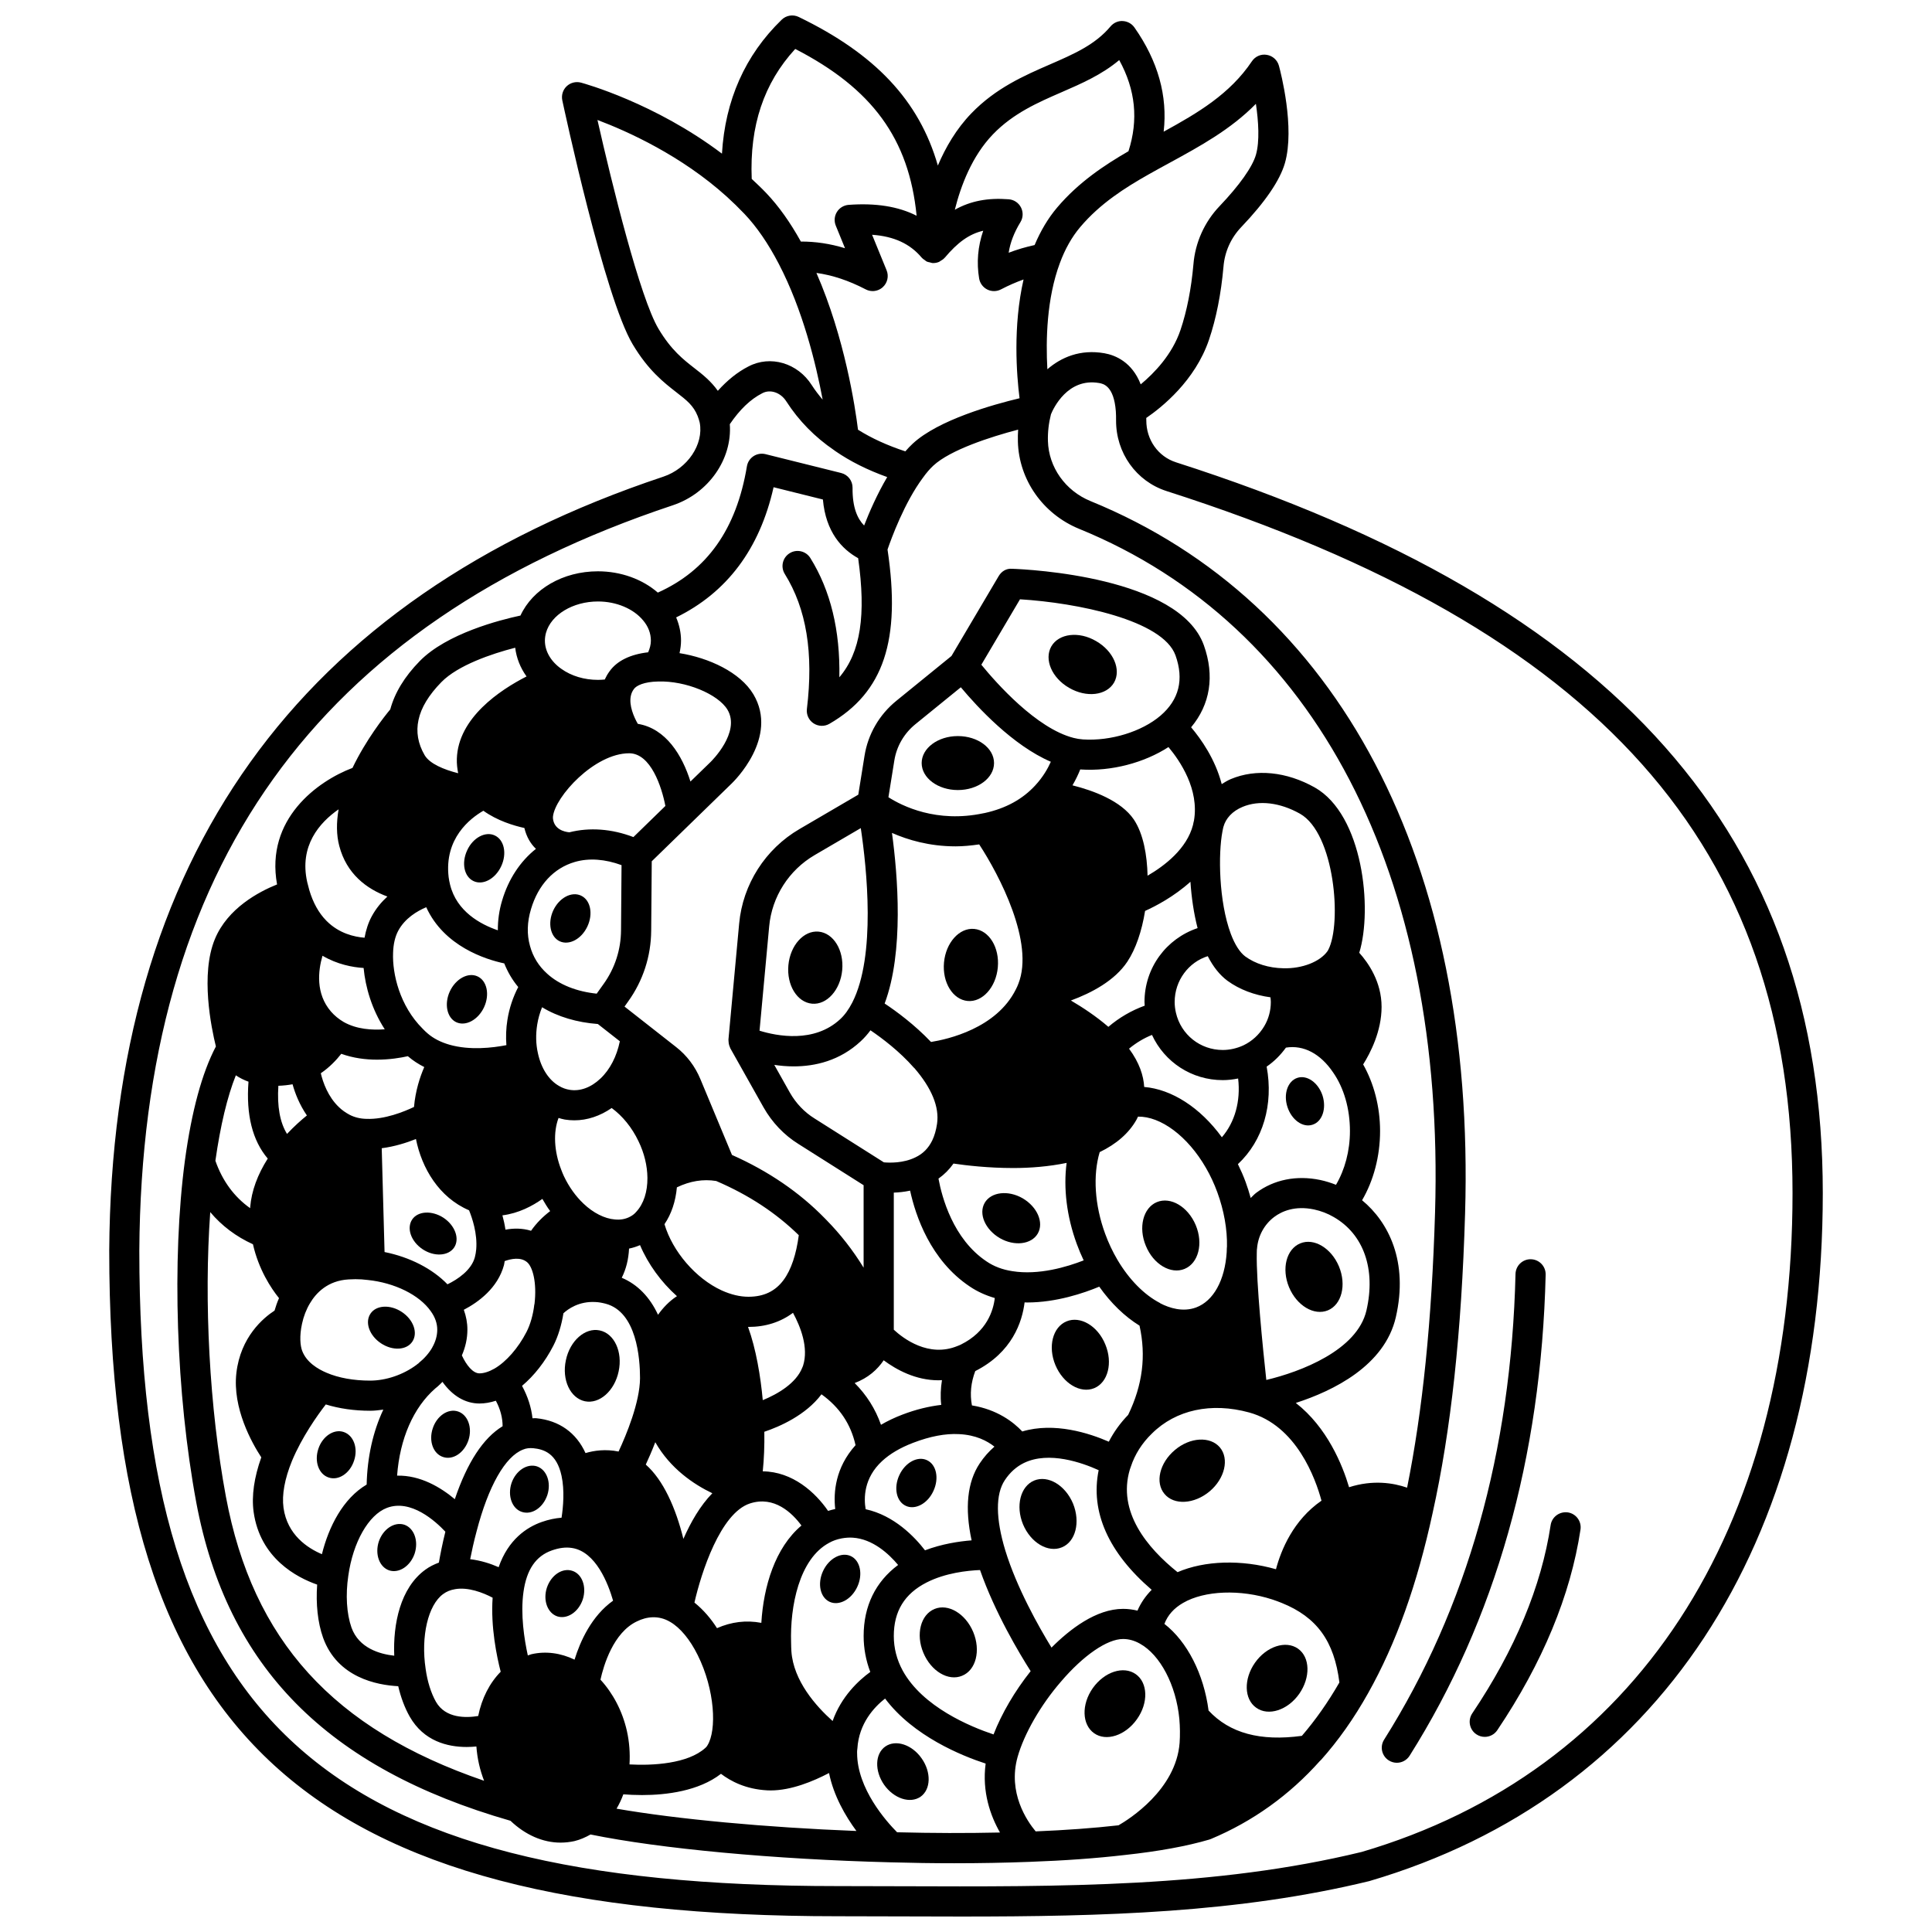
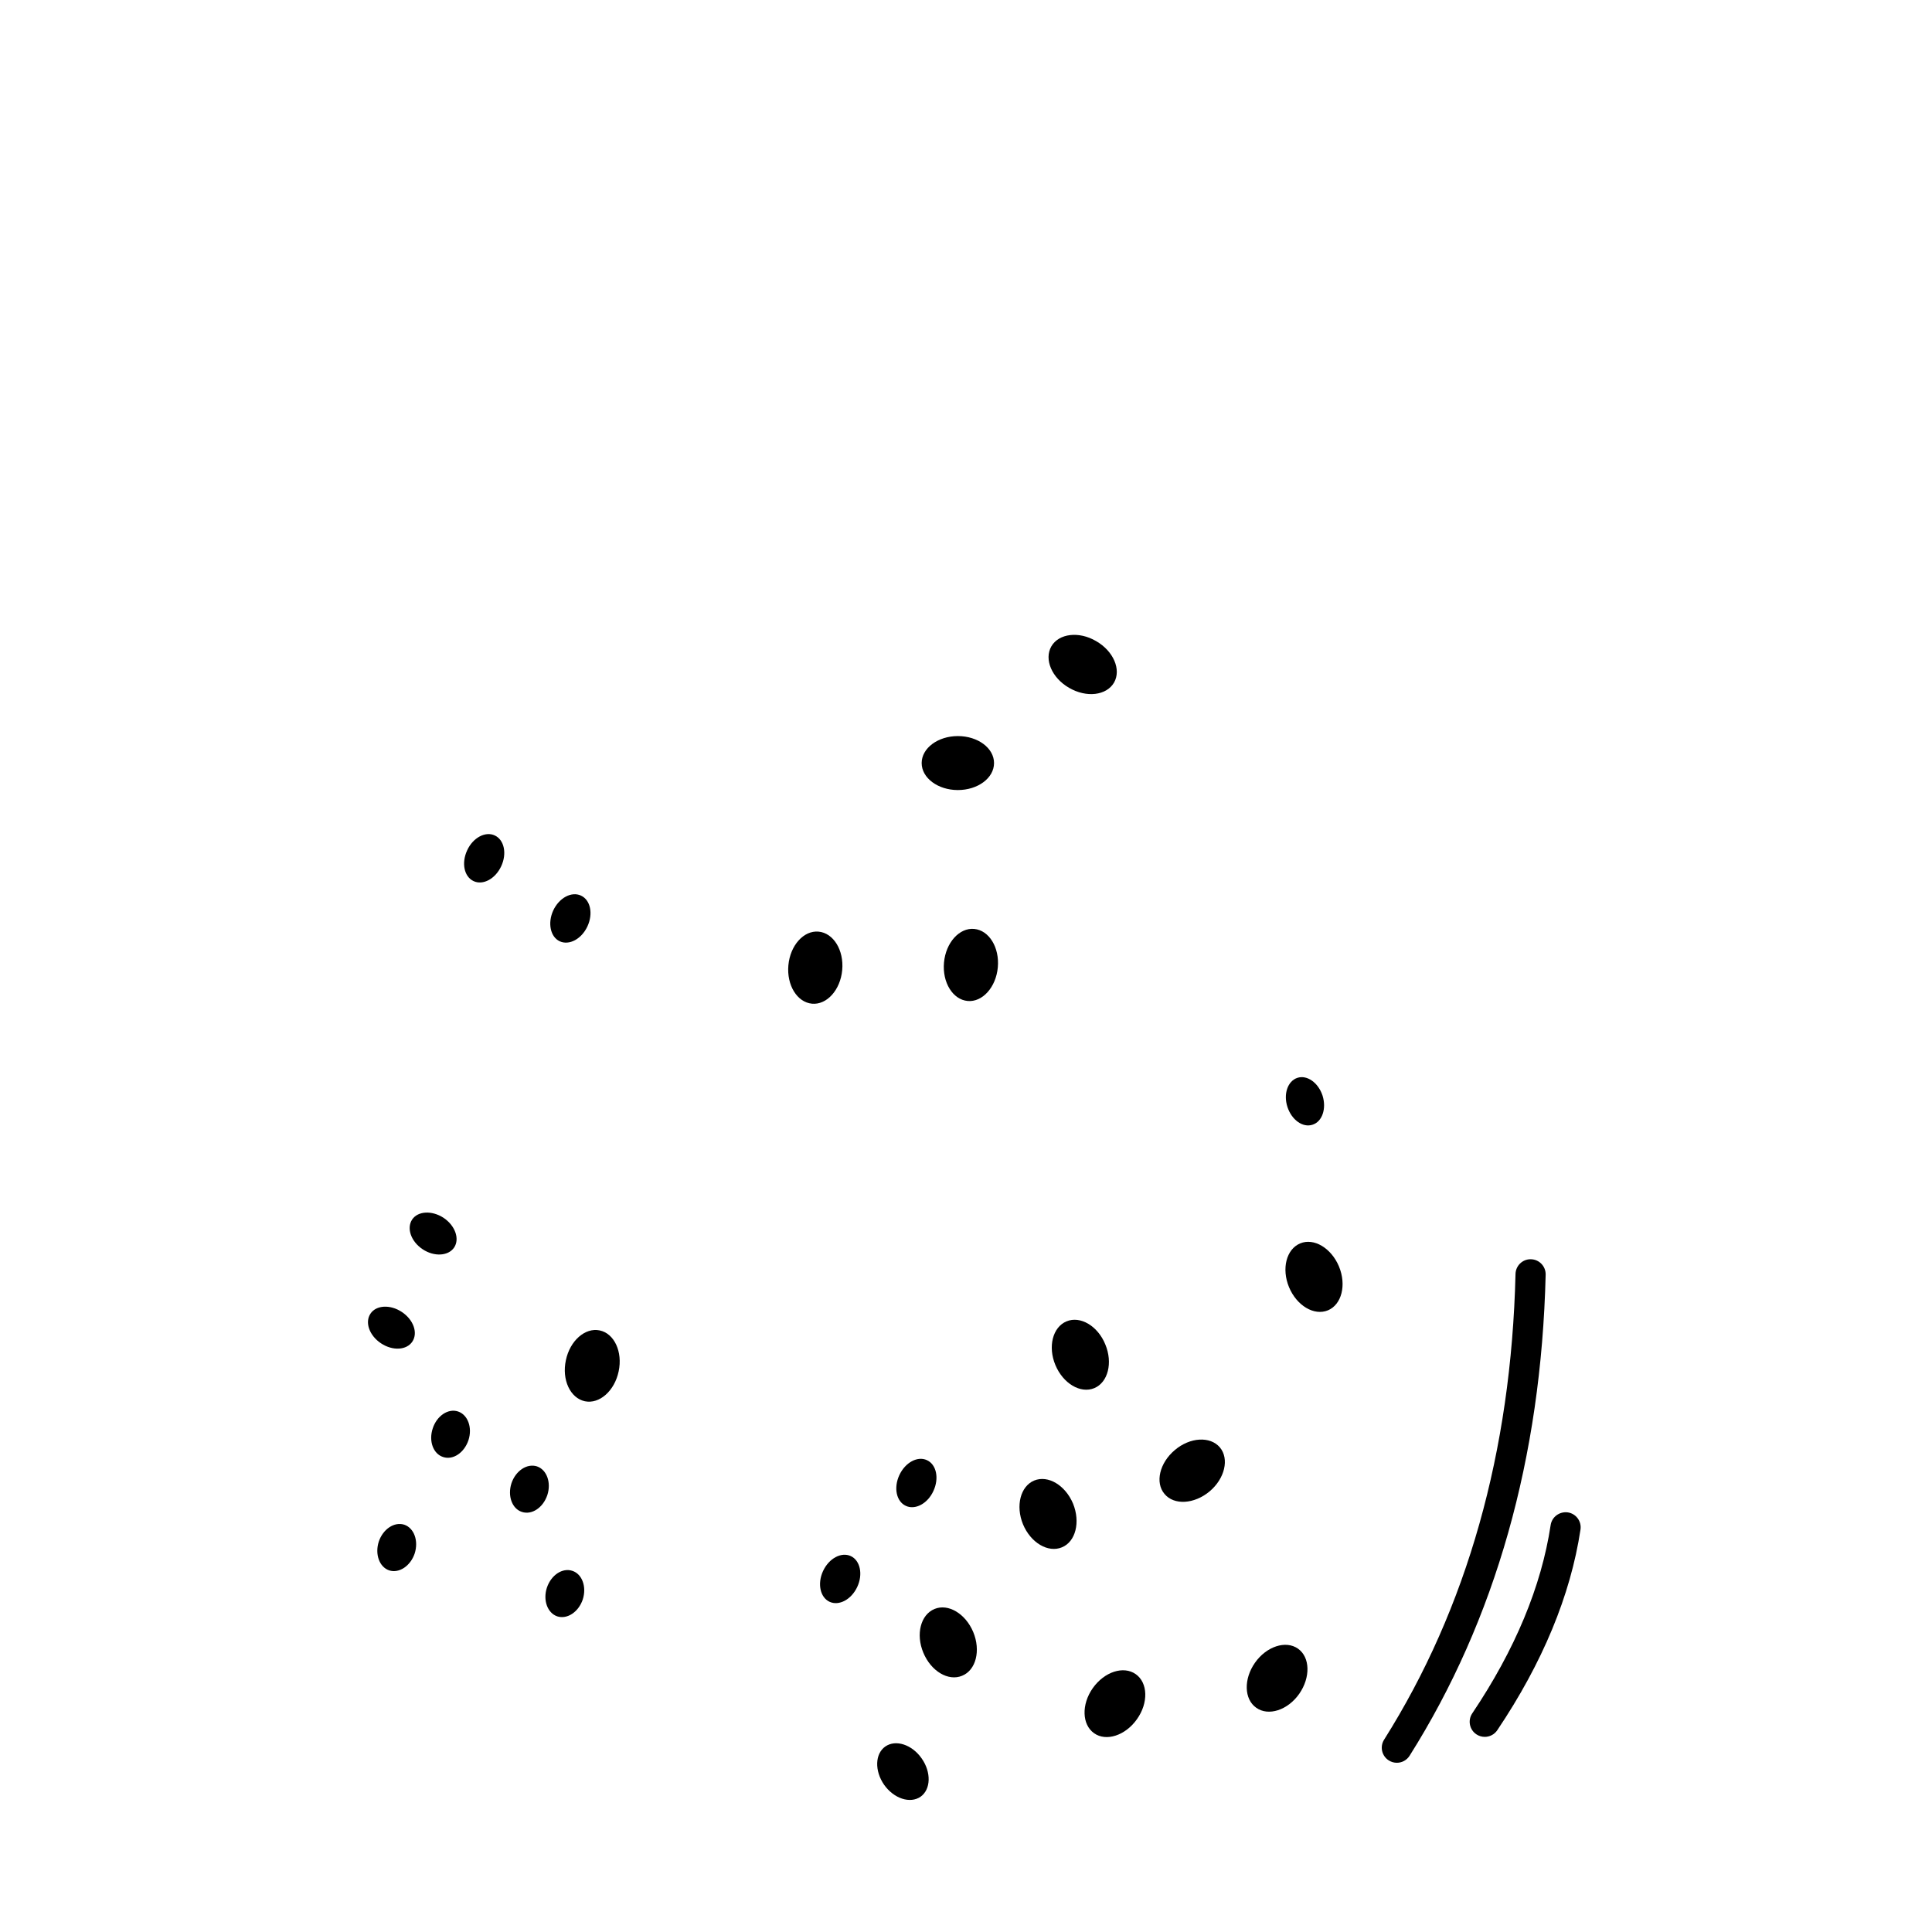
<svg xmlns="http://www.w3.org/2000/svg" width="800px" height="800px" version="1.1" viewBox="144 144 512 512">
  <defs>
    <clipPath id="a">
-       <path d="m172 148.09h456v503.81h-456z" />
-     </clipPath>
+       </clipPath>
  </defs>
  <path d="m488.57 473.51c-3.676 1.52-4.996 6.711-2.957 11.625 2.039 4.875 6.633 7.633 10.309 6.113 3.637-1.52 4.953-6.711 2.918-11.625-2.039-4.875-6.633-7.633-10.27-6.113z" />
  <path d="m487.82 429.64c-2.559 0.84-3.754 4.273-2.637 7.711 1.117 3.438 4.074 5.555 6.633 4.715 2.598-0.801 3.754-4.273 2.676-7.711-1.121-3.438-4.117-5.555-6.672-4.715z" />
  <path d="m487.98 580.91c-3.234-2.277-8.352-0.598-11.387 3.715-3.035 4.316-2.918 9.668 0.32 11.945 3.234 2.316 8.352 0.641 11.387-3.676 3.035-4.352 2.914-9.707-0.32-11.984z" />
  <path d="m455.33 528.29c-4.035 3.394-5.273 8.629-2.719 11.625 2.516 3.035 7.871 2.719 11.945-0.68 4.035-3.394 5.273-8.629 2.719-11.668-2.555-2.992-7.91-2.715-11.945 0.723z" />
-   <path d="m457.93 480.27c3.676-1.52 4.996-6.711 2.957-11.586-2.039-4.875-6.633-7.633-10.309-6.113-3.637 1.52-4.953 6.711-2.918 11.586 2 4.914 6.633 7.629 10.27 6.113z" />
  <path d="m445.3 599.61c3.078-4.316 2.918-9.668-0.32-11.945-3.234-2.277-8.309-0.641-11.387 3.715-3.035 4.316-2.875 9.668 0.359 11.945 3.199 2.277 8.312 0.598 11.348-3.715z" />
  <path d="m434.48 313.9c-4.555-2.676-9.867-2.039-11.867 1.398-1.957 3.438 0.121 8.352 4.715 10.988 4.594 2.676 9.91 2.039 11.906-1.398 1.961-3.438-0.156-8.352-4.754-10.988z" />
  <path d="m434 511.87c3.637-1.52 4.953-6.711 2.918-11.586-1.996-4.914-6.633-7.633-10.27-6.113-3.676 1.52-4.996 6.711-2.957 11.586 2.035 4.875 6.633 7.633 10.309 6.113z" />
  <path d="m418.06 536.36c-3.637 1.52-4.953 6.711-2.957 11.586 2.039 4.914 6.672 7.633 10.309 6.113 3.637-1.477 4.953-6.672 2.957-11.586-2.039-4.875-6.633-7.633-10.309-6.113z" />
-   <path d="m408.95 472.11c3.875 2.238 8.391 1.68 10.066-1.199 1.68-2.918-0.121-7.07-3.996-9.348-3.875-2.238-8.391-1.68-10.066 1.199-1.68 2.914 0.121 7.07 3.996 9.348z" />
  <path d="m400.44 409.27c3.914 0.359 7.512-3.637 7.992-8.91 0.48-5.273-2.316-9.828-6.273-10.188-3.914-0.359-7.512 3.637-7.992 8.91-0.477 5.269 2.32 9.824 6.273 10.188z" />
  <path d="m388.25 346.22c0 3.957 4.316 7.152 9.59 7.152 5.312 0 9.59-3.195 9.59-7.152 0-3.957-4.273-7.152-9.59-7.152-5.277 0-9.59 3.195-9.59 7.152z" />
  <path d="m401.92 576.51c-2.039-4.875-6.633-7.633-10.27-6.113-3.676 1.52-4.996 6.711-2.957 11.586 2.039 4.914 6.633 7.633 10.27 6.113 3.676-1.477 4.992-6.672 2.957-11.586z" />
  <path d="m389.65 530.96c-2.477-1.16-5.754 0.598-7.312 3.957-1.559 3.356-0.801 6.992 1.719 8.152 2.477 1.16 5.793-0.598 7.312-3.957 1.555-3.359 0.797-6.992-1.719-8.152z" />
  <path d="m378.62 606.84c-2.758 1.918-2.875 6.473-0.32 10.148 2.598 3.676 6.91 5.074 9.668 3.156 2.719-1.918 2.875-6.473 0.281-10.148-2.559-3.676-6.875-5.074-9.629-3.156z" />
  <path d="m369.47 556.38c-2.516-1.16-5.793 0.598-7.352 3.957-1.559 3.356-0.758 6.992 1.719 8.152 2.516 1.16 5.793-0.598 7.352-3.957s0.762-6.992-1.719-8.152z" />
  <path d="m352.93 399.8c-0.48 5.273 2.316 9.828 6.273 10.188 3.914 0.359 7.512-3.637 7.992-8.91 0.48-5.273-2.316-9.828-6.273-10.188-3.918-0.355-7.512 3.637-7.992 8.91z" />
  <path d="m302.91 496.57c-3.836-0.801-7.871 2.719-8.949 7.91-1.117 5.195 1.16 10.027 5.035 10.867 3.875 0.801 7.871-2.758 8.949-7.91 1.117-5.195-1.16-10.07-5.035-10.867z" />
  <path d="m297.96 381.34c-2.516-1.16-5.793 0.598-7.352 3.957-1.52 3.316-0.758 6.992 1.719 8.152 2.516 1.16 5.793-0.598 7.352-3.957 1.559-3.359 0.801-6.992-1.719-8.152z" />
  <path d="m295.68 560.29c-2.637-0.879-5.633 1.117-6.754 4.477-1.078 3.316 0.16 6.711 2.758 7.59 2.637 0.84 5.633-1.16 6.754-4.477 1.078-3.352-0.16-6.75-2.758-7.59z" />
  <path d="m282.3 544.67c2.637 0.879 5.633-1.117 6.754-4.477 1.078-3.316-0.16-6.711-2.758-7.59-2.637-0.84-5.633 1.16-6.754 4.477-1.078 3.356 0.16 6.75 2.758 7.59z" />
  <path d="m275.11 365.4c-2.477-1.16-5.793 0.598-7.312 3.957-1.559 3.356-0.801 6.992 1.719 8.152 2.477 1.16 5.754-0.598 7.312-3.957 1.559-3.356 0.797-6.992-1.719-8.152z" />
-   <path d="m264.92 414.9c2.516 1.16 5.793-0.641 7.352-3.957 1.559-3.356 0.801-7.031-1.719-8.191-2.516-1.16-5.793 0.641-7.352 3.996-1.52 3.316-0.758 6.992 1.719 8.152z" />
  <path d="m268.15 525.65c1.078-3.316-0.16-6.711-2.758-7.59-2.637-0.879-5.633 1.16-6.711 4.477-1.117 3.356 0.121 6.754 2.758 7.59 2.598 0.875 5.594-1.121 6.711-4.477z" />
  <path d="m264.36 474.59c1.52-2.316 0.238-5.832-2.836-7.871-3.078-1.996-6.793-1.797-8.309 0.48-1.52 2.316-0.281 5.832 2.797 7.871 3.07 2.039 6.828 1.797 8.348-0.48z" />
  <path d="m247.14 560.17c2.637 0.84 5.633-1.16 6.754-4.477 1.078-3.356-0.16-6.754-2.758-7.633-2.637-0.84-5.633 1.16-6.754 4.477-1.078 3.356 0.16 6.754 2.758 7.633z" />
  <path d="m244.98 500c3.078 2.039 6.793 1.836 8.309-0.48 1.52-2.316 0.281-5.793-2.797-7.832-3.078-2.039-6.793-1.836-8.309 0.441-1.559 2.32-0.281 5.836 2.797 7.871z" />
-   <path d="m231.12 535.56c2.598 0.879 5.633-1.117 6.711-4.477 1.117-3.316-0.121-6.711-2.758-7.59-2.598-0.879-5.633 1.16-6.711 4.477-1.117 3.356 0.121 6.75 2.758 7.59z" />
  <g clip-path="url(#a)">
-     <path d="m455.64 266.51c-4.731-1.52-7.887-5.984-7.856-11.141 0-0.203-0.016-0.402-0.016-0.609 4.062-2.773 12.938-9.828 16.629-20.723 1.914-5.656 3.199-12.148 3.836-19.332 0.324-3.996 1.961-7.644 4.742-10.555 6.324-6.637 10.203-12.32 11.539-16.918 2.703-9.43-1.133-24.152-1.582-25.797-0.41-1.512-1.66-2.641-3.203-2.898-1.566-0.277-3.098 0.414-3.969 1.715-5.816 8.656-14.289 13.664-23.379 18.645 1.09-9.453-1.492-18.711-7.75-27.625-0.715-1.016-1.859-1.637-3.098-1.695-1.234-0.078-2.43 0.473-3.231 1.422-4.082 4.867-9.656 7.289-16.113 10.098-6.695 2.914-14.285 6.211-20.777 12.945-3.969 4.109-6.82 9.004-8.871 13.828-4.953-17.281-16.695-29.621-36.867-39.375-1.508-0.734-3.316-0.441-4.519 0.727-9.715 9.414-14.984 21.348-15.828 35.496-17.758-13.414-36.48-18.586-37.363-18.824-1.344-0.355-2.777 0-3.789 0.957-1.008 0.953-1.445 2.375-1.16 3.731 0.457 2.125 11.176 52.18 18.652 64.66 4.137 6.938 8.285 10.156 11.617 12.746 2.695 2.09 4.481 3.473 5.606 6.277 0.25 0.617 0.422 1.27 0.543 1.734 1.098 5.758-3.227 12.184-9.645 14.324-96.809 32.258-146.21 101.25-146.84 205.11 0 128.59 52.316 176.39 193.02 176.39 5.434 0 10.863 0.02 16.277 0.039 5.531 0.02 11.02 0.039 16.473 0.039 37.605 0 73.461-0.949 108.16-9.391 76.375-22.422 120.18-88.883 120.18-182.35-0.004-94.629-54.469-156.17-171.42-193.65zm21.188-94.996c0.68 4.609 1.031 9.941 0.008 13.504-0.941 3.25-4.371 8.082-9.645 13.621-3.996 4.184-6.453 9.66-6.918 15.395-0.578 6.523-1.734 12.398-3.441 17.449-2.199 6.488-6.945 11.395-10.531 14.375-2.293-5.914-6.723-7.731-9.609-8.242-6.434-1.125-11.469 1.082-15.129 4.242-0.434-7.762-0.188-18.727 3.297-28.098 1.375-3.742 3.191-6.965 5.41-9.582 5.273-6.242 11.836-10.398 18.141-13.965 1.871-1.062 3.754-2.086 5.641-3.113 7.93-4.332 16.082-8.766 22.777-15.586zm5.316 388.35c-9.152-2.617-18.914-2.316-26.082 0.777-8.043-6.445-15.988-16.008-12.641-27.207 0.008-0.023 0.246-0.68 0.25-0.707 1.066-3.277 2.988-6.316 5.606-8.832 6.332-6.293 15.734-8.32 25.766-5.574 12.559 3.457 17.59 17.543 19.164 23.375-7.484 5.164-10.711 13.082-12.062 18.168zm-36.699 10.969c-1.25-0.297-2.519-0.469-3.812-0.469-7.141 0-14.113 5.391-18.973 10.266-3.402-5.562-9.191-15.801-12.238-25.727-2.574-8.473-2.617-14.918-0.133-18.648 1.359-2.051 3.07-3.582 5.078-4.562 6.637-3.199 15.441-0.055 19.789 1.918-2.25 11.012 2.586 21.859 14.051 31.703-1.598 1.621-2.879 3.453-3.762 5.519zm-38.145 32.809c-6.137-2.047-18.785-7.277-24.082-16.926-1.562-2.875-2.352-5.953-2.352-9.156 0-6.559 2.84-11.199 8.688-14.184 4.988-2.547 10.84-3.164 14.164-3.301 3.949 11.289 10.402 22.07 13.414 26.793-4.227 5.32-7.684 11.25-9.832 16.773zm-166.94-203.12c0.48 5.078 2.164 10.934 5.602 16.25-3.316 0.254-7.449 0.016-10.891-1.938-1.324-0.781-2.426-1.695-3.363-2.769-4.09-4.742-3.414-10.758-2.242-14.785 3.934 2.309 7.957 3.059 10.895 3.242zm62.082 14.855 5.824 4.57c-0.824 3.992-2.598 7.484-5.144 9.883-2.504 2.379-5.426 3.441-8.156 2.984-1.004-0.164-1.898-0.48-2.797-1.016-2.719-1.535-4.754-4.68-5.613-8.664-0.551-2.434-0.609-4.988-0.191-7.598 0.254-1.602 0.699-3.148 1.293-4.606 4.172 2.539 9.266 4.031 14.785 4.445zm77.941-50.645c4.207 1.852 9.91 3.559 16.867 3.559 1.977 0 4.082-0.203 6.25-0.516 5.332 8.152 14.688 26.027 10.379 36.93-0.18 0.48-0.387 0.957-0.676 1.508-5.148 10.328-18.059 13.211-22.473 13.918-4.379-4.602-9.227-8.164-12.289-10.188 5.133-13.695 3.477-33.898 1.941-45.211zm113.48 91.973c-6.246-1.305-12.262-0.102-16.938 3.394-0.547 0.406-0.988 0.918-1.48 1.379-0.383-1.418-0.828-2.832-1.34-4.231-0.598-1.633-1.297-3.203-2.047-4.734 6.66-6.223 9.48-15.805 7.617-25.848 1.984-1.352 3.691-3.07 5.113-5.035 4.699-0.758 9.16 1.637 12.488 6.555 2.883 4.125 4.473 9.652 4.473 15.566 0 5.269-1.359 10.258-3.695 14.234-1.336-0.527-2.731-0.969-4.191-1.281zm-90.242 75.129c-3.285 4.926-3.981 11.777-2.137 20.375-3.363 0.266-7.891 0.949-12.348 2.641-2.75-3.57-8.18-9.254-15.727-10.891-0.5-2.883-0.551-8.238 4.367-12.773 2.07-1.914 4.832-3.539 8.223-4.832 4.477-1.715 8.559-2.496 12.137-2.297 4.434 0.199 7.461 1.781 9.402 3.316-1.469 1.27-2.781 2.746-3.918 4.461zm-57.859 42.238c-4.035-0.762-7.957-0.266-11.75 1.406-1.516-2.394-3.516-4.801-5.977-6.781 1.801-7.906 6.871-23.68 14.676-26.258 6.492-2.133 11.258 2.555 13.684 5.84-7.008 5.891-10.051 16.188-10.633 25.793zm-127.99-142.33c1.266-0.039 2.516-0.176 3.762-0.398 0.664 2.406 1.828 5.387 3.797 8.262-1.535 1.238-3.379 2.887-5.269 4.894-1.879-3.055-2.648-7.316-2.289-12.758zm59.859-32.43c0.906 2.262 2.133 4.383 3.707 6.262-1.395 2.676-2.383 5.629-2.867 8.699-0.367 2.266-0.434 4.508-0.273 6.703-3.625 0.707-9.676 1.426-15.086-0.117-2.332-0.68-4.215-1.645-5.75-2.957-0.434-0.375-0.848-0.746-1.34-1.27-6.125-6.09-8.062-14.594-7.852-20.074 0.059-2.309 0.531-4.344 1.363-5.891 1.785-3.32 4.996-5.215 7.426-6.246 4.707 10.344 15.691 13.832 20.672 14.891zm28.473 38.324c2.84 2.082 5.371 5.144 7.113 8.82 1.512 3.109 2.324 6.461 2.359 9.676 0.031 3.684-0.988 6.898-2.969 9.02-0.461 0.562-1.125 1.059-1.914 1.426-1.137 0.531-2.375 0.734-3.758 0.59-2.691-0.207-5.719-1.73-8.297-4.188-2.086-1.977-3.828-4.418-5.176-7.238-0.273-0.578-0.508-1.16-0.73-1.75-1.934-4.945-2.129-9.996-0.711-13.723 0.547 0.152 1.078 0.332 1.66 0.426 0.832 0.133 1.668 0.203 2.504 0.203 3.434 0.012 6.859-1.148 9.918-3.262zm9.035 94.492c0.73-1.57 1.625-3.602 2.519-5.926 3.965 6.969 10.145 11.145 15.117 13.523-3.223 3.309-5.734 7.691-7.668 12.094-2.047-8.273-5.356-15.645-9.969-19.691zm-7.211-3.457c-3.445-0.699-6.492-0.266-8.762 0.41-2.445-5.379-6.938-8.633-13.059-9.238-0.348-0.035-0.656 0.023-0.992 0.016-0.312-2.887-1.238-5.762-2.769-8.594 3.207-2.695 6.125-6.406 8.293-10.629 1.258-2.445 2.176-5.465 2.676-8.605 1.176-1.09 4.082-3.246 8.531-2.977 0.73 0.027 1.609 0.172 2.613 0.43 8.262 2.152 9.156 14.441 9.156 19.754-0.051 6.41-3.621 14.996-5.688 19.434zm-62.016-52.867-0.75-27.512c3.391-0.434 6.555-1.441 9.07-2.438 1.547 7.723 6.102 15.477 14.074 18.887 0.816 1.996 2.254 6.195 1.895 10.355-0.062 0.695-0.18 1.418-0.359 2.09-0.926 3.43-4.543 5.859-7.258 7.172-3.981-4.129-9.98-7.211-16.672-8.555zm38.82-5.637c-2.289-0.707-4.637-0.691-6.781-0.293-0.199-1.367-0.488-2.625-0.805-3.797 4.266-0.531 7.949-2.473 10.59-4.356 0.652 1.113 1.301 2.227 2.062 3.231-1.93 1.469-3.648 3.18-5.066 5.215zm-17.816 20.941c3.82-1.992 8.992-5.734 10.648-11.863 0.09-0.336 0.109-0.695 0.18-1.039 1.637-0.598 4.219-1.168 5.941 0.289 1.492 1.246 2.633 5.445 1.965 11.07-0.008 0.055-0.043 0.102-0.051 0.156-0.309 2.668-1.059 5.309-2.066 7.258-2.199 4.277-5.394 7.922-8.516 9.73-1.445 0.816-2.812 1.246-3.953 1.246-1.746 0-3.473-2.184-4.664-4.758 0.961-2.207 1.465-4.492 1.465-6.824 0.008-1.793-0.336-3.562-0.949-5.266zm-14.82-67.207c0.031 0.027 0.051 0.055 0.082 0.078 1.281 1.094 2.699 2.012 4.258 2.801-1.152 2.641-2.344 6.309-2.719 10.574-2.641 1.258-7.777 3.344-12.582 3.156-1.629-0.027-3.141-0.395-4.441-1.059-1.074-0.566-2.062-1.262-2.863-2.039-2.922-2.777-4.234-6.562-4.812-8.988 2.324-1.582 4.156-3.527 5.426-5.156 3.199 1.156 6.492 1.555 9.457 1.555 3.363 0 6.281-0.496 8.195-0.922zm-21.551 83.891c-2.324-0.977-5.332-2.777-6.473-5.828-0.492-1.316-0.758-3.879-0.031-7.16 0.41-1.926 1.125-3.785 2.086-5.394 1.605-2.731 4.695-6.043 10.277-6.352 0.602-0.039 1.207-0.059 1.793-0.059 1.102 0 2.18 0.066 3.25 0.207 7.144 0.738 13.672 3.957 16.699 8.254 0 0.004 0.004 0.004 0.004 0.008 0.004 0.004 0.008 0.012 0.012 0.016 1.133 1.566 1.715 3.207 1.715 4.887 0 1.582-0.441 3.164-1.316 4.699-0.012 0.023-0.016 0.051-0.027 0.074-0.836 1.449-2.062 2.856-3.555 4.059-0.051 0.039-0.07 0.102-0.121 0.145-0.047 0.035-0.105 0.043-0.152 0.078l-0.32 0.266c-3.5 2.621-8.09 4.184-12.285 4.184-4.387 0-8.367-0.715-11.555-2.082zm28.824 4.148 0.656-0.539c0.012-0.008 0.012-0.02 0.023-0.027 0.445-0.359 0.801-0.777 1.211-1.168 2.613 3.676 6.004 5.738 9.812 5.738 1.414 0 2.863-0.258 4.336-0.734 1.219 2.289 1.781 4.527 1.793 6.754-5.141 3.121-9.383 9.621-12.668 19.336-3.691-3.094-9.117-6.387-15.297-6.238 0.719-9.754 4.309-18.043 10.133-23.121zm10.93 37.895c3.121-11.98 7.574-19.871 12.336-21.691 0.809-0.34 1.68-0.445 2.699-0.352 2.805 0.277 6.188 1.359 7.477 7.293 0.84 3.887 0.445 8.273 0.008 11.121-1.695 0.137-3.422 0.492-5.215 1.121-4.059 1.418-8.938 4.711-11.457 11.996-2.106-0.934-4.703-1.777-7.543-2.121 0.398-2.031 0.945-4.574 1.695-7.367zm25.965 33.988c-3.668-1.766-7.617-2.316-11.414-1.441-0.332 0.074-0.641 0.23-0.969 0.332-0.938-4.258-1.988-10.91-1.148-16.863 0.832-5.91 3.289-9.492 7.523-10.977 1.934-0.68 3.656-0.902 5.281-0.652 6.391 0.934 9.668 9.555 10.938 13.973-5.691 4.051-8.707 10.742-10.211 15.629zm67.188-39.418c-3.359-4.891-9.391-10.414-17.312-10.484 0.336-3.297 0.477-6.824 0.418-10.488 4.043-1.363 10.969-4.371 15.145-9.93 4.793 3.434 7.766 7.883 9.027 13.48-5.359 5.953-5.883 12.512-5.387 16.918-0.66 0.133-1.273 0.32-1.891 0.504zm29.984-28.094c-3.262 0.379-6.688 1.199-10.285 2.574-2.062 0.781-3.953 1.695-5.68 2.699-1.48-4.211-3.812-7.902-6.973-11.062 3.578-1.363 6.023-3.562 7.688-6.031 3.375 2.5 8.457 5.301 14.535 5.301 0.301 0 0.605-0.027 0.91-0.043-0.34 2.184-0.457 4.375-0.195 6.562zm21.477 7.043c-2.332-2.492-6.644-5.82-13.34-6.906-0.57-3.027-0.27-6.035 0.883-9.098 9.805-4.965 12.441-13.043 13.074-18.203 0.223 0.004 0.449 0.023 0.672 0.023 7.758 0 15.066-2.5 19.113-4.191 3.086 4.367 6.742 7.91 10.672 10.332 1.785 7.996 0.816 15.754-3.012 23.648-2.09 2.152-3.828 4.57-5.125 7.106-5.148-2.25-14.418-5.262-22.938-2.711zm34.375-105.09c3.336 7.207 10.52 11.98 18.754 11.98 1.359 0 2.727-0.16 4.078-0.434 0.699 6.012-0.863 11.586-4.309 15.578-5.758-7.914-13.309-12.719-20.586-13.336-0.172-2.953-1.242-6.391-4.016-10.145 1.883-1.551 3.898-2.766 6.078-3.644zm-9.125 59.652c-1.32-2.246-2.422-4.586-3.293-6.984-2.773-7.555-3.269-15.484-1.441-21.609 4.41-2.133 7.738-4.996 9.762-8.602 0.148-0.258 0.258-0.535 0.395-0.805 5.996-0.102 13.148 5.144 18.004 13.582 1.168 2.012 2.184 4.195 3.019 6.477 1.77 4.852 2.648 9.82 2.551 14.383-0.012 0.133-0.035 0.27-0.035 0.387l-0.012 0.316c-0.012 0.219-0.02 0.48-0.023 0.785-0.484 7.473-3.523 12.945-8.129 14.648-3.519 1.289-7.055 0.133-9.441-1.09-0.047-0.027-0.07-0.07-0.121-0.102-4.176-2.164-8.168-6.215-11.234-11.387zm-43.477-25.562c3.305 0.488 9.168 1.184 15.836 1.184 4.582 0 9.484-0.395 14.145-1.359-0.879 6.688 0.016 14.191 2.695 21.492 0.531 1.461 1.148 2.914 1.824 4.344-4.352 1.703-11.895 3.992-18.926 2.852-2.578-0.391-4.859-1.25-6.809-2.578-8.898-5.938-11.848-17.078-12.742-21.945 1.535-1.086 2.863-2.414 3.977-3.988zm84-44.059c0.043 0.418 0.098 0.836 0.098 1.25 0 2.277-0.602 4.504-1.754 6.426-1.324 2.223-3.246 3.977-5.512 5.055-1.742 0.805-3.633 1.23-5.473 1.23-5.965 0-11.07-4.051-12.41-9.863-0.219-0.934-0.336-1.918-0.336-2.844 0-5.731 3.719-10.57 8.77-12.156 1.43 2.809 3.172 4.996 5.215 6.516 3.18 2.324 7.156 3.812 11.402 4.387zm-21.207-30.621c0.273 4.148 0.891 8.398 1.895 12.285-8.262 2.777-14.07 10.477-14.07 19.586 0 0.32 0.039 0.645 0.055 0.969-3.519 1.277-6.75 3.16-9.629 5.609-3.18-2.742-6.727-5.102-9.93-6.981 5.43-1.996 11.598-5.231 14.965-10.297 2.227-3.359 3.832-8.094 4.695-13.441 2.769-1.25 7.641-3.781 12.02-7.731zm-74.289 81.859c1.445 6.648 5.387 18.441 15.801 25.395 2.004 1.359 4.242 2.363 6.641 3.062-0.387 3.32-2.106 8.914-8.957 12.316-0.168 0.082-0.371 0.184-0.777 0.336-0.016 0.004-0.027 0.012-0.039 0.016-0.039 0.016-0.051 0.023-0.098 0.035-7.66 3.172-14.414-2.008-16.895-4.309v-36.332c1.301-0.039 2.758-0.188 4.324-0.52zm-31.039 32.375c1.973 3.629 4.203 9.219 2.664 14.035l-0.203 0.496c-1.645 4.152-6.496 6.984-10.469 8.617-0.57-6.234-1.777-13.586-3.906-19.418 0.035 0 0.074 0.008 0.113 0.008 4.547 0.004 8.535-1.297 11.801-3.738zm-30.906-4.312c-1.887 1.254-3.492 2.91-4.859 4.832-2.18-4.695-5.426-8.047-9.617-9.809 1.168-2.316 1.797-4.902 1.938-7.731 1-0.199 1.969-0.516 2.91-0.918 2.125 5.027 5.574 9.766 9.793 13.539-0.055 0.031-0.109 0.047-0.164 0.086zm-46.172-104.97c-0.801 2.644-1.156 5.309-1.137 7.914-4.598-1.574-10.906-4.981-12.66-12.086-0.164-0.656-0.293-1.352-0.383-2.012-1.195-10.227 5.672-15.555 9.207-17.586 3.68 2.629 7.984 3.938 10.867 4.57 0.555 2.344 1.645 4.184 3.062 5.527-4.137 3.285-7.266 7.981-8.957 13.672zm-55.695 148.53c2.652-6.34 6.699-12.031 8.961-14.965 3.519 1.086 7.519 1.672 11.766 1.672 1.156 0 2.316-0.145 3.481-0.301-2.731 5.789-4.25 12.555-4.418 19.863-6.254 3.688-10.047 11.152-11.855 18.449-3.777-1.598-9.18-5.102-10.18-12.305-0.465-3.438 0.297-7.629 2.246-12.414zm14.93 30.414c1.25-8.895 5.363-16.109 10.219-17.965 6.344-2.422 12.883 3.516 15.5 6.309-0.828 3.348-1.383 6.242-1.715 8.188-1.277 0.48-2.488 1.07-3.566 1.863-6.699 4.836-8.613 14.496-8.266 22.812-3.848-0.426-9.367-2.004-11.328-7.441-1.293-3.672-1.605-8.676-0.844-13.766zm20.492 24.695c-1.301-8.609 0.641-16.945 4.652-19.836 0.891-0.656 1.906-1.074 3.133-1.281 3.453-0.625 7.457 0.926 9.969 2.258-0.543 7.781 1.117 15.691 2.137 19.621-2.941 2.981-5.023 7.055-5.961 11.727-3.148 0.52-8.656 0.699-11.207-3.781-1.305-2.32-2.266-5.387-2.723-8.707zm53.328 16.414c-1.195-5.262-3.684-9.949-6.996-13.551 0.828-3.738 3.391-12.5 9.691-15.461 2.508-1.234 5.676-1.695 8.785 0.152 2.652 1.535 5.242 4.652 7.289 8.789 4.59 9.215 5.09 19.926 2.578 23.945-0.188 0.336-0.352 0.492-0.531 0.645-4.668 4.258-14.078 4.727-20.117 4.391 0.176-2.91-0.027-5.922-0.699-8.91zm54.523-2.594c-4.402-3.93-10.371-10.637-10.922-18.465-0.035-0.691-0.074-1.418-0.078-2.281-0.312-9.566 2.113-22.227 10.086-26.48 0.973-0.551 2.074-0.934 3.324-1.176 1.035-0.184 1.992-0.25 2.918-0.188 5.324 0.336 9.586 4.312 12.031 7.231-5.969 4.445-9.137 10.855-9.137 18.824 0 3.289 0.602 6.477 1.762 9.531-3.082 2.238-7.668 6.481-9.984 13.004zm112.41-124.02 0.023-0.863c0.02-0.109 0.031-0.223 0.043-0.332 0.27-3.356 1.938-6.41 4.578-8.387 1.996-1.484 5.441-3.023 10.5-1.977 1.898 0.41 3.664 1.086 5.277 2.035 7.918 4.57 11.156 13.812 8.645 24.727-2.441 10.59-17.477 16.277-26.539 18.43-0.891-8.203-2.703-25.973-2.527-33.633zm18.961-80.375c-0.062 0.129-0.125 0.242-0.211 0.363-1.984 2.812-6.707 4.684-11.723 4.543-3.836-0.07-7.422-1.191-10.07-3.125-1.438-1.074-2.769-3.148-3.836-5.984-3.211-8.609-3.352-21.285-2.223-27.129 0.008-0.031 0.012-0.059 0.016-0.09 0.02-0.074 0.035-0.152 0.047-0.23 0.023-0.152 0.059-0.273 0.082-0.402 0.031-0.145 0.066-0.281 0.098-0.441 0.004-0.016 0.008-0.027 0.012-0.039 0.625-2.324 2.426-4.219 5.074-5.324 4.363-1.836 9.922-1.18 15.23 1.812 9.207 5.215 11.117 29.066 7.504 36.047zm-35.609-34.211c-0.094 0.359-0.18 0.715-0.25 1.129-1.633 6.324-7.508 10.824-12.043 13.457-0.121-5.418-1.102-11.062-3.629-14.871-3.379-5-10.797-7.699-16.27-9.074 0.906-1.562 1.582-2.996 2.062-4.227 0.059 0.004 0.113 0.023 0.176 0.027 8.059 0.527 16.746-1.766 23.199-5.941 3.082 3.684 8.188 11.199 6.754 19.5zm-8.844-27.844c-4.973 4.258-13.219 6.793-20.555 6.32-0.883-0.066-1.723-0.203-2.504-0.406-9.84-2.516-20.465-14.523-24.441-19.391l10.242-17.34c15.098 0.918 37.844 5.5 41.207 14.855 2.285 6.379 0.953 11.746-3.949 15.961zm-29.086 12.238c-0.785 1.77-2.074 4.051-4.137 6.273-3.336 3.629-7.769 6.078-13.355 7.305-0.043 0.008-0.391 0.07-0.426 0.078-12.375 2.621-21.473-1.93-25.121-4.258l1.566-9.738c0.602-3.777 2.594-7.199 5.606-9.637l12.016-9.766c4.391 5.262 13.766 15.406 23.852 19.742zm-50.363 17.582c1.586 10.629 4.051 33.84-2.246 46.211-0.973 1.883-2.019 3.324-3.203 4.418-6.894 6.41-16.75 4.488-21.383 3.059l2.555-27.656c0.719-7.844 5.227-14.902 12.062-18.891zm-17.805 63.145c5.75 0 12.258-1.516 17.781-6.652 0.926-0.855 1.785-1.82 2.59-2.91 3.051 2.07 7.703 5.57 11.512 9.918 0.027 0.031 0.07 0.043 0.105 0.074 4.633 5.371 6.664 10.344 6.027 14.777-0.25 1.699-0.68 3.184-1.273 4.414-1.016 2.074-2.453 3.531-4.449 4.481-3.25 1.598-6.91 1.457-8.371 1.328l-18.398-11.641c-2.676-1.66-4.934-4.043-6.535-6.875l-4.109-7.312c1.594 0.238 3.312 0.398 5.121 0.398zm-2.672 56.633c-2.211 2.973-5.246 4.418-9.297 4.418-2.238 0-4.625-0.566-7.086-1.68-6.914-3.168-13.043-10.371-15.164-17.551 1.828-2.684 2.949-6.016 3.289-9.766 3.5-1.672 6.941-2.242 10.418-1.68 8.684 3.727 15.836 8.461 21.887 14.363-0.668 5.066-2.023 9.184-4.047 11.895zm-43.062-92.695c-0.035 5.144-1.625 10.055-4.606 14.207l-1.844 2.582c-5.269-0.551-9.895-2.344-13.133-5.301-2.242-2.019-3.762-4.473-4.539-7.344-0.863-3.051-0.773-6.328 0.266-9.766 1.906-6.418 6.019-10.855 11.59-12.484 3.781-1.113 8.102-0.75 12.402 0.836zm3.281-24.707c-5.738-2.195-11.641-2.621-16.98-1.262-1.332-0.133-4.059-0.762-4.344-3.715-0.016-0.152-0.008-0.305 0.004-0.441 0.535-5.277 10.988-16.789 20.195-16.789 5.742 0 8.637 8.957 9.598 13.961zm15.117-14.719c-2.152-6.891-6.465-14.062-13.949-15.289-1.082-1.883-2.363-4.887-1.855-7.379 0.145-0.703 0.383-1.25 0.824-1.852 0.652-0.914 2.672-1.918 6.41-1.988 7.324-0.242 15.91 3.352 18.387 7.477 3.566 5.996-4.363 13.73-4.465 13.832zm-12.547-42.711c1.367 1.617 2.059 3.43 2.059 5.379 0 1.074-0.293 2.094-0.719 3.082-4.668 0.535-8.238 2.223-10.242 5.051-0.508 0.688-0.914 1.41-1.262 2.164-0.574 0.051-1.172 0.094-1.797 0.094-3.617 0-7.051-1.027-9.695-2.914-2.773-1.941-4.367-4.668-4.367-7.477 0-0.68 0.102-1.402 0.289-2.082 1.348-4.812 7.141-8.305 13.773-8.305 4.832-0.004 9.402 1.902 11.961 5.008zm-33.895 7.25c0.328 2.727 1.359 5.32 3.008 7.613-7.008 3.578-18.141 10.961-18.473 21.828-0.039 1.328 0.105 2.594 0.352 3.824-3.781-0.961-7.543-2.508-8.887-4.789-1.773-3.047-2.32-6.18-1.621-9.355 0.68-3.234 2.719-6.602 6.059-10.008 4.363-4.457 13.324-7.519 19.562-9.113zm-46.617 52.555c1.922 7.328 7.168 11.328 12.746 13.383-1.566 1.43-3.023 3.16-4.164 5.277-0.891 1.652-1.512 3.574-1.891 5.637-2.684-0.207-6.731-1.117-10.02-4.41-0.035-0.039-0.07-0.074-0.113-0.113-1.988-2.008-3.512-4.75-4.504-8.086-0.195-0.688-0.383-1.441-0.551-2.113-2.164-9.609 3.207-15.754 8.316-19.305-0.613 3.523-0.598 6.793 0.18 9.73zm-27.418 60.762c1.012 0.688 2.137 1.25 3.352 1.688-0.664 8.777 1.047 15.602 5.106 20.375-2.688 4.231-4.297 8.547-4.656 12.875-0.008 0.09 0 0.18-0.008 0.27-4.227-2.988-7.356-7.238-9.211-12.566 1.332-9.344 3.141-16.938 5.418-22.641zm-6.781 36.254c3.043 3.621 6.84 6.484 11.316 8.52 1.52 6.676 4.762 11.625 6.906 14.277-0.473 1.07-0.855 2.164-1.184 3.301-2.977 1.938-9.008 6.977-10.113 16.535-1.07 9.34 4.113 18.547 6.602 22.352-1.883 5.293-2.613 10.164-2.035 14.445 1.711 12.336 11.465 17.402 16.84 19.285-0.363 5.137 0.141 10.043 1.57 14.074 3.801 10.562 14.273 12.562 19.914 12.848 0.691 2.961 1.711 5.699 3.031 8.035 3.731 6.555 10.059 8.074 15.121 8.074 0.906 0 1.758-0.055 2.562-0.133 0.121 1.574 0.344 3.16 0.711 4.758 0.34 1.496 0.801 2.934 1.328 4.328-40.02-13.715-61.305-37.246-68.414-75.27-4.387-23.59-5.848-51.824-4.156-75.43zm109.47 154.29c1.379 0.109 3.062 0.195 4.961 0.195 6.414 0 15.016-1.047 20.918-5.629 2.551 1.938 6.562 4.086 12.254 4.379 0.305 0.016 0.605 0.023 0.914 0.023 5.461 0 11.27-2.418 15.465-4.613 1.227 6.019 4.309 11.363 7.258 15.359-24.027-0.941-47.465-3.121-63.566-5.91 0.703-1.18 1.301-2.457 1.797-3.805zm72.551 10.055c-2.844-2.867-10.598-11.547-10.598-21.008 0-0.242-0.016-0.484 0.016-0.707 0.027-0.148 0.047-0.301 0.055-0.457 0.402-6.715 4.496-11.031 7.34-13.262 7.488 9.977 20.348 15.184 26.652 17.23-0.996 7.531 1.289 13.871 3.805 18.27-8.836 0.199-17.969 0.176-27.27-0.066zm36.723-0.234c-2.336-2.801-7.422-10.258-4.797-19.695 1.723-6.125 6.106-13.762 11.457-19.945 5.965-6.996 12.281-11.344 16.496-11.344 1.512 0 3.004 0.406 4.457 1.227 5.398 2.973 9.602 11 10.461 19.938 0.188 2.156 0.211 4.305 0.074 6.344-0.938 12.441-13.449 20.293-16.184 21.863-6.644 0.754-14.027 1.289-21.965 1.613zm70.547-25.316c-11.031 1.496-19.137-0.703-24.727-6.707-1.266-9.688-5.656-18.266-11.703-22.965 0.879-2.312 2.508-4.152 4.953-5.562 5.68-3.301 15.199-3.656 23.656-0.902 0.875 0.293 1.676 0.582 2.488 0.914 9.316 3.762 13.914 10.137 15.277 21.074-3.023 5.254-6.363 9.996-9.945 14.148zm27.879-65.773c-3.688-1.277-9.059-2.133-15.371-0.117-1.75-5.894-5.785-15.848-14.117-22.336 9.926-3.207 23.547-9.859 26.508-22.719 3.383-14.734-1.93-25.215-8.945-30.996 3.043-5.211 4.769-11.66 4.769-18.324 0-6.488-1.637-12.625-4.484-17.672 1.902-3.023 4.883-8.77 4.883-15.25 0-6.652-3.531-11.68-5.914-14.336 3.574-11.637 0.984-36.57-11.785-43.805-7.484-4.211-15.594-5.023-22.254-2.227-0.871 0.367-1.637 0.852-2.418 1.328-1.699-6.598-5.469-11.934-8.105-15.055 5.051-6.031 6.285-13.609 3.371-21.75-6.519-18.113-46.281-20.09-50.793-20.254-1.59-0.137-2.844 0.703-3.586 1.957l-12.5 21.156-14.578 11.852c-4.543 3.68-7.547 8.859-8.461 14.574l-1.656 10.324-15.586 9.113c-9.059 5.281-15.035 14.652-15.988 25.059l-2.836 30.719c-0.004 0.047 0.012 0.102 0.008 0.148-0.008 0.137 0.016 0.258 0.023 0.395 0.016 0.34 0.062 0.668 0.164 0.988 0.047 0.156 0.105 0.301 0.172 0.449 0.051 0.113 0.07 0.238 0.133 0.348l8.789 15.625c2.254 4.004 5.465 7.371 9.254 9.723l17.277 10.93v21.852c-2.856-4.656-6.172-8.891-9.895-12.68-0.133-0.156-0.27-0.297-0.422-0.43-6.672-6.844-14.922-12.48-24.566-16.762l-8.363-20.074c-1.398-3.387-3.637-6.34-6.457-8.531l-13.656-10.715 0.961-1.355c3.949-5.492 6.062-11.992 6.106-18.801l0.148-18.348 21.141-20.574c0.52-0.496 12.625-12.199 5.789-23.691-3.504-5.84-11.781-9.645-19.566-10.891 0.234-1.086 0.395-2.195 0.395-3.316 0-2.141-0.469-4.207-1.289-6.156 13.434-6.586 22.129-18.117 25.816-34.5l13.07 3.254c0.766 8.652 5.059 13.172 9.344 15.555 2.117 15.027 0.684 24.91-4.984 31.559 0.238-12.406-2.332-23.008-7.68-31.598-1.168-1.875-3.633-2.449-5.5-1.277-1.875 1.164-2.445 3.629-1.277 5.5 5.738 9.223 7.652 20.918 5.856 35.766-0.18 1.508 0.504 2.981 1.766 3.816 1.262 0.828 2.894 0.879 4.203 0.121 14.375-8.316 19.004-22.16 15.398-46.184 0.992-2.898 4.492-12.484 9.391-19.043 0.883-1.242 1.828-2.344 2.746-3.191 4.477-4.16 15.094-7.613 22.477-9.543-0.074 1.074-0.094 2.144-0.066 3.211 0.281 10.098 6.644 19.156 16.23 23.086 62.652 25.547 97.027 91.574 94.32 181.17-0.859 28.695-3.297 52.578-7.406 72.926zm-145.51-280.37c-0.738-5.961-3.512-24.383-11.02-41.547 4.16 0.574 8.461 1.965 13.059 4.356 0.582 0.305 1.215 0.453 1.844 0.453 0.977 0 1.938-0.355 2.691-1.043 1.238-1.129 1.637-2.914 1.008-4.461l-3.848-9.418c5.824 0.41 10.07 2.391 13.148 6.062 0.016 0.016 0.035 0.023 0.051 0.039 0.039 0.047 0.078 0.09 0.125 0.133 0.18 0.191 0.406 0.316 0.621 0.469 0.188 0.137 0.348 0.305 0.559 0.402 0.023 0.012 0.051 0.016 0.078 0.027 0.227 0.105 0.484 0.125 0.73 0.184 0.23 0.055 0.441 0.164 0.688 0.176 0.066 0.004 0.137 0.004 0.203 0.004h0.008 0.004c0.539 0 1.051-0.113 1.523-0.309 0.059-0.023 0.105-0.066 0.16-0.098 0.082-0.035 0.148-0.113 0.23-0.156 0.023-0.012 0.043-0.031 0.066-0.047 0.277-0.164 0.559-0.312 0.793-0.531 0.059-0.055 0.098-0.129 0.152-0.188 0.035-0.039 0.09-0.051 0.125-0.094 3.41-4.055 6.457-6.273 10.184-7.144-1.43 4.195-1.789 8.434-1.078 12.668 0.215 1.258 1.02 2.344 2.164 2.914 1.145 0.57 2.492 0.555 3.625-0.039 2.012-1.051 4.012-1.918 5.981-2.625-2.84 12.438-1.844 25.262-1.062 31.477-6.992 1.668-21.535 5.734-28.309 12.031-0.668 0.621-1.324 1.305-1.957 2.043-4.801-1.582-8.941-3.469-12.547-5.738zm35.762-78.281c5.391-5.59 11.906-8.426 18.215-11.168 5.246-2.281 10.633-4.625 15.25-8.508 4.344 7.902 5.113 15.855 2.453 24.156-6.281 3.629-13.223 8.207-18.91 14.93-2.394 2.82-4.379 6.176-5.965 9.934-2.273 0.504-4.562 1.145-6.875 2.039 0.406-2.672 1.438-5.359 3.117-8.105 0.727-1.188 0.777-2.664 0.145-3.902-0.637-1.242-1.871-2.062-3.258-2.16-5.523-0.43-10.09 0.434-14.273 2.769 1.57-6.301 4.531-14.203 10.102-19.984zm-52.395-22.625c20.379 10.496 30.152 23.785 32.168 44.203-4.859-2.469-10.82-3.414-18.027-2.883-1.27 0.094-2.426 0.797-3.098 1.883s-0.781 2.43-0.301 3.613l2.449 5.996c-3.981-1.219-7.863-1.781-11.699-1.77-2.82-5.074-5.824-9.328-9.172-12.848-1.25-1.316-2.555-2.535-3.852-3.754-0.574-14.043 3.184-25.367 11.531-34.441zm-26.57 84.707c-3.094-2.406-6.293-4.887-9.66-10.531-4.891-8.164-12.324-38.266-16.184-55.355 8.047 3.035 22.203 9.422 34.246 20.297 1.605 1.453 3.176 2.984 4.703 4.586 3.258 3.426 6.316 7.879 9.098 13.238 6.367 12.207 9.848 26.465 11.633 35.996-1.035-1.223-2.019-2.484-2.879-3.836-3.746-5.887-10.965-8.004-16.77-4.969-2.957 1.508-5.633 3.691-8.133 6.465-1.777-2.512-3.93-4.246-6.055-5.891zm176.62 393.12c-38.613 9.387-79.375 9.227-122.54 9.074-5.422-0.02-10.863-0.039-16.305-0.039-136.61 0-185.03-44.07-185.03-168.38 0.609-101.44 46.859-166.06 141.38-197.55 9.52-3.172 15.777-12.27 15.105-21.488 2.641-3.871 5.449-6.602 8.617-8.211 2.109-1.121 4.859-0.195 6.363 2.172 3.281 5.109 7.562 9.469 12.672 12.938 0.012 0.008 0.023 0.016 0.035 0.027 0.09 0.059 0.168 0.133 0.258 0.191 3.984 2.746 8.531 5.019 13.77 6.898-2.68 4.535-4.773 9.371-6.121 12.84-1.773-1.812-3.121-4.777-3.062-10.004 0.02-1.852-1.234-3.473-3.031-3.918l-20.059-4.996c-1.07-0.258-2.227-0.074-3.156 0.539-0.93 0.617-1.566 1.582-1.75 2.684-2.777 16.676-10.555 27.609-23.609 33.473-4.094-3.562-9.801-5.644-15.879-5.644-9.27 0-17.293 4.719-20.523 11.723-5.477 1.172-19.531 4.766-26.676 12.051-4.078 4.16-6.66 8.477-7.828 12.816-1.605 1.93-6.438 8.059-10.012 15.512-9.227 3.488-23.133 13.539-19.988 30.879-4.836 1.938-13.082 6.301-16.465 14.449-3.898 9.344-0.973 23.523 0.254 28.492-3.668 6.969-6.426 17.105-8.203 30.168-3.516 26.312-2.344 61.891 2.996 90.641 8.16 43.605 34.645 70.434 83.273 84.391 3.918 3.723 8.539 5.789 13.266 5.789 1.238 0 2.477-0.137 3.711-0.41 1.539-0.375 2.93-1.008 4.242-1.746 18.453 3.773 48.648 6.586 79.473 7.375 5.707 0.164 11.359 0.246 16.93 0.246 6.812 0 13.504-0.125 20.008-0.371 9.16-0.328 17.641-0.941 25.176-1.816 8.914-0.961 16.449-2.34 22.395-4.09 0.141-0.039 0.281-0.09 0.414-0.148 11.113-4.656 20.852-11.641 28.957-20.754 0.035-0.035 0.094-0.055 0.125-0.098 0.008-0.008 0.02-0.012 0.031-0.02 4.602-5.129 8.832-11.121 12.574-17.809 7.391-13.16 12.98-28.773 17.078-47.719 4.856-21.867 7.668-47.828 8.602-79.371 2.809-93.113-33.383-161.93-99.289-188.8-6.652-2.734-11.07-8.973-11.262-15.914-0.066-2.352 0.207-4.734 0.805-7.082 0.629-1.535 4.418-9.734 12.762-8.285 1.07 0.191 3.91 0.699 4.43 7.477 0.066 0.805 0.062 1.609 0.062 2.394-0.051 8.633 5.336 16.18 13.398 18.77 114.71 36.766 165.87 94.145 165.87 186.05 0.008 89.637-41.699 153.31-114.25 174.61z" />
+     <path d="m455.64 266.51c-4.731-1.52-7.887-5.984-7.856-11.141 0-0.203-0.016-0.402-0.016-0.609 4.062-2.773 12.938-9.828 16.629-20.723 1.914-5.656 3.199-12.148 3.836-19.332 0.324-3.996 1.961-7.644 4.742-10.555 6.324-6.637 10.203-12.32 11.539-16.918 2.703-9.43-1.133-24.152-1.582-25.797-0.41-1.512-1.66-2.641-3.203-2.898-1.566-0.277-3.098 0.414-3.969 1.715-5.816 8.656-14.289 13.664-23.379 18.645 1.09-9.453-1.492-18.711-7.75-27.625-0.715-1.016-1.859-1.637-3.098-1.695-1.234-0.078-2.43 0.473-3.231 1.422-4.082 4.867-9.656 7.289-16.113 10.098-6.695 2.914-14.285 6.211-20.777 12.945-3.969 4.109-6.82 9.004-8.871 13.828-4.953-17.281-16.695-29.621-36.867-39.375-1.508-0.734-3.316-0.441-4.519 0.727-9.715 9.414-14.984 21.348-15.828 35.496-17.758-13.414-36.48-18.586-37.363-18.824-1.344-0.355-2.777 0-3.789 0.957-1.008 0.953-1.445 2.375-1.16 3.731 0.457 2.125 11.176 52.18 18.652 64.66 4.137 6.938 8.285 10.156 11.617 12.746 2.695 2.09 4.481 3.473 5.606 6.277 0.25 0.617 0.422 1.27 0.543 1.734 1.098 5.758-3.227 12.184-9.645 14.324-96.809 32.258-146.21 101.25-146.84 205.11 0 128.59 52.316 176.39 193.02 176.39 5.434 0 10.863 0.02 16.277 0.039 5.531 0.02 11.02 0.039 16.473 0.039 37.605 0 73.461-0.949 108.16-9.391 76.375-22.422 120.18-88.883 120.18-182.35-0.004-94.629-54.469-156.17-171.42-193.65zm21.188-94.996c0.68 4.609 1.031 9.941 0.008 13.504-0.941 3.25-4.371 8.082-9.645 13.621-3.996 4.184-6.453 9.66-6.918 15.395-0.578 6.523-1.734 12.398-3.441 17.449-2.199 6.488-6.945 11.395-10.531 14.375-2.293-5.914-6.723-7.731-9.609-8.242-6.434-1.125-11.469 1.082-15.129 4.242-0.434-7.762-0.188-18.727 3.297-28.098 1.375-3.742 3.191-6.965 5.41-9.582 5.273-6.242 11.836-10.398 18.141-13.965 1.871-1.062 3.754-2.086 5.641-3.113 7.93-4.332 16.082-8.766 22.777-15.586zm5.316 388.35c-9.152-2.617-18.914-2.316-26.082 0.777-8.043-6.445-15.988-16.008-12.641-27.207 0.008-0.023 0.246-0.68 0.25-0.707 1.066-3.277 2.988-6.316 5.606-8.832 6.332-6.293 15.734-8.32 25.766-5.574 12.559 3.457 17.59 17.543 19.164 23.375-7.484 5.164-10.711 13.082-12.062 18.168zm-36.699 10.969c-1.25-0.297-2.519-0.469-3.812-0.469-7.141 0-14.113 5.391-18.973 10.266-3.402-5.562-9.191-15.801-12.238-25.727-2.574-8.473-2.617-14.918-0.133-18.648 1.359-2.051 3.07-3.582 5.078-4.562 6.637-3.199 15.441-0.055 19.789 1.918-2.25 11.012 2.586 21.859 14.051 31.703-1.598 1.621-2.879 3.453-3.762 5.519zm-38.145 32.809c-6.137-2.047-18.785-7.277-24.082-16.926-1.562-2.875-2.352-5.953-2.352-9.156 0-6.559 2.84-11.199 8.688-14.184 4.988-2.547 10.84-3.164 14.164-3.301 3.949 11.289 10.402 22.07 13.414 26.793-4.227 5.32-7.684 11.25-9.832 16.773zm-166.94-203.12c0.48 5.078 2.164 10.934 5.602 16.25-3.316 0.254-7.449 0.016-10.891-1.938-1.324-0.781-2.426-1.695-3.363-2.769-4.09-4.742-3.414-10.758-2.242-14.785 3.934 2.309 7.957 3.059 10.895 3.242zm62.082 14.855 5.824 4.57c-0.824 3.992-2.598 7.484-5.144 9.883-2.504 2.379-5.426 3.441-8.156 2.984-1.004-0.164-1.898-0.48-2.797-1.016-2.719-1.535-4.754-4.68-5.613-8.664-0.551-2.434-0.609-4.988-0.191-7.598 0.254-1.602 0.699-3.148 1.293-4.606 4.172 2.539 9.266 4.031 14.785 4.445zm77.941-50.645c4.207 1.852 9.91 3.559 16.867 3.559 1.977 0 4.082-0.203 6.25-0.516 5.332 8.152 14.688 26.027 10.379 36.93-0.18 0.48-0.387 0.957-0.676 1.508-5.148 10.328-18.059 13.211-22.473 13.918-4.379-4.602-9.227-8.164-12.289-10.188 5.133-13.695 3.477-33.898 1.941-45.211zm113.48 91.973c-6.246-1.305-12.262-0.102-16.938 3.394-0.547 0.406-0.988 0.918-1.48 1.379-0.383-1.418-0.828-2.832-1.34-4.231-0.598-1.633-1.297-3.203-2.047-4.734 6.66-6.223 9.48-15.805 7.617-25.848 1.984-1.352 3.691-3.07 5.113-5.035 4.699-0.758 9.16 1.637 12.488 6.555 2.883 4.125 4.473 9.652 4.473 15.566 0 5.269-1.359 10.258-3.695 14.234-1.336-0.527-2.731-0.969-4.191-1.281zm-90.242 75.129c-3.285 4.926-3.981 11.777-2.137 20.375-3.363 0.266-7.891 0.949-12.348 2.641-2.75-3.57-8.18-9.254-15.727-10.891-0.5-2.883-0.551-8.238 4.367-12.773 2.07-1.914 4.832-3.539 8.223-4.832 4.477-1.715 8.559-2.496 12.137-2.297 4.434 0.199 7.461 1.781 9.402 3.316-1.469 1.27-2.781 2.746-3.918 4.461zm-57.859 42.238c-4.035-0.762-7.957-0.266-11.75 1.406-1.516-2.394-3.516-4.801-5.977-6.781 1.801-7.906 6.871-23.68 14.676-26.258 6.492-2.133 11.258 2.555 13.684 5.84-7.008 5.891-10.051 16.188-10.633 25.793zm-127.99-142.33c1.266-0.039 2.516-0.176 3.762-0.398 0.664 2.406 1.828 5.387 3.797 8.262-1.535 1.238-3.379 2.887-5.269 4.894-1.879-3.055-2.648-7.316-2.289-12.758zm59.859-32.43c0.906 2.262 2.133 4.383 3.707 6.262-1.395 2.676-2.383 5.629-2.867 8.699-0.367 2.266-0.434 4.508-0.273 6.703-3.625 0.707-9.676 1.426-15.086-0.117-2.332-0.68-4.215-1.645-5.75-2.957-0.434-0.375-0.848-0.746-1.34-1.27-6.125-6.09-8.062-14.594-7.852-20.074 0.059-2.309 0.531-4.344 1.363-5.891 1.785-3.32 4.996-5.215 7.426-6.246 4.707 10.344 15.691 13.832 20.672 14.891zm28.473 38.324c2.84 2.082 5.371 5.144 7.113 8.82 1.512 3.109 2.324 6.461 2.359 9.676 0.031 3.684-0.988 6.898-2.969 9.02-0.461 0.562-1.125 1.059-1.914 1.426-1.137 0.531-2.375 0.734-3.758 0.59-2.691-0.207-5.719-1.73-8.297-4.188-2.086-1.977-3.828-4.418-5.176-7.238-0.273-0.578-0.508-1.16-0.73-1.75-1.934-4.945-2.129-9.996-0.711-13.723 0.547 0.152 1.078 0.332 1.66 0.426 0.832 0.133 1.668 0.203 2.504 0.203 3.434 0.012 6.859-1.148 9.918-3.262zm9.035 94.492c0.73-1.57 1.625-3.602 2.519-5.926 3.965 6.969 10.145 11.145 15.117 13.523-3.223 3.309-5.734 7.691-7.668 12.094-2.047-8.273-5.356-15.645-9.969-19.691zm-7.211-3.457c-3.445-0.699-6.492-0.266-8.762 0.41-2.445-5.379-6.938-8.633-13.059-9.238-0.348-0.035-0.656 0.023-0.992 0.016-0.312-2.887-1.238-5.762-2.769-8.594 3.207-2.695 6.125-6.406 8.293-10.629 1.258-2.445 2.176-5.465 2.676-8.605 1.176-1.09 4.082-3.246 8.531-2.977 0.73 0.027 1.609 0.172 2.613 0.43 8.262 2.152 9.156 14.441 9.156 19.754-0.051 6.41-3.621 14.996-5.688 19.434zm-62.016-52.867-0.75-27.512c3.391-0.434 6.555-1.441 9.07-2.438 1.547 7.723 6.102 15.477 14.074 18.887 0.816 1.996 2.254 6.195 1.895 10.355-0.062 0.695-0.18 1.418-0.359 2.09-0.926 3.43-4.543 5.859-7.258 7.172-3.981-4.129-9.98-7.211-16.672-8.555zm38.82-5.637c-2.289-0.707-4.637-0.691-6.781-0.293-0.199-1.367-0.488-2.625-0.805-3.797 4.266-0.531 7.949-2.473 10.59-4.356 0.652 1.113 1.301 2.227 2.062 3.231-1.93 1.469-3.648 3.18-5.066 5.215zm-17.816 20.941c3.82-1.992 8.992-5.734 10.648-11.863 0.09-0.336 0.109-0.695 0.18-1.039 1.637-0.598 4.219-1.168 5.941 0.289 1.492 1.246 2.633 5.445 1.965 11.07-0.008 0.055-0.043 0.102-0.051 0.156-0.309 2.668-1.059 5.309-2.066 7.258-2.199 4.277-5.394 7.922-8.516 9.73-1.445 0.816-2.812 1.246-3.953 1.246-1.746 0-3.473-2.184-4.664-4.758 0.961-2.207 1.465-4.492 1.465-6.824 0.008-1.793-0.336-3.562-0.949-5.266zm-14.82-67.207c0.031 0.027 0.051 0.055 0.082 0.078 1.281 1.094 2.699 2.012 4.258 2.801-1.152 2.641-2.344 6.309-2.719 10.574-2.641 1.258-7.777 3.344-12.582 3.156-1.629-0.027-3.141-0.395-4.441-1.059-1.074-0.566-2.062-1.262-2.863-2.039-2.922-2.777-4.234-6.562-4.812-8.988 2.324-1.582 4.156-3.527 5.426-5.156 3.199 1.156 6.492 1.555 9.457 1.555 3.363 0 6.281-0.496 8.195-0.922zm-21.551 83.891c-2.324-0.977-5.332-2.777-6.473-5.828-0.492-1.316-0.758-3.879-0.031-7.16 0.41-1.926 1.125-3.785 2.086-5.394 1.605-2.731 4.695-6.043 10.277-6.352 0.602-0.039 1.207-0.059 1.793-0.059 1.102 0 2.18 0.066 3.25 0.207 7.144 0.738 13.672 3.957 16.699 8.254 0 0.004 0.004 0.004 0.004 0.008 0.004 0.004 0.008 0.012 0.012 0.016 1.133 1.566 1.715 3.207 1.715 4.887 0 1.582-0.441 3.164-1.316 4.699-0.012 0.023-0.016 0.051-0.027 0.074-0.836 1.449-2.062 2.856-3.555 4.059-0.051 0.039-0.07 0.102-0.121 0.145-0.047 0.035-0.105 0.043-0.152 0.078l-0.32 0.266c-3.5 2.621-8.09 4.184-12.285 4.184-4.387 0-8.367-0.715-11.555-2.082zm28.824 4.148 0.656-0.539c0.012-0.008 0.012-0.02 0.023-0.027 0.445-0.359 0.801-0.777 1.211-1.168 2.613 3.676 6.004 5.738 9.812 5.738 1.414 0 2.863-0.258 4.336-0.734 1.219 2.289 1.781 4.527 1.793 6.754-5.141 3.121-9.383 9.621-12.668 19.336-3.691-3.094-9.117-6.387-15.297-6.238 0.719-9.754 4.309-18.043 10.133-23.121zm10.93 37.895c3.121-11.98 7.574-19.871 12.336-21.691 0.809-0.34 1.68-0.445 2.699-0.352 2.805 0.277 6.188 1.359 7.477 7.293 0.84 3.887 0.445 8.273 0.008 11.121-1.695 0.137-3.422 0.492-5.215 1.121-4.059 1.418-8.938 4.711-11.457 11.996-2.106-0.934-4.703-1.777-7.543-2.121 0.398-2.031 0.945-4.574 1.695-7.367zm25.965 33.988c-3.668-1.766-7.617-2.316-11.414-1.441-0.332 0.074-0.641 0.23-0.969 0.332-0.938-4.258-1.988-10.91-1.148-16.863 0.832-5.91 3.289-9.492 7.523-10.977 1.934-0.68 3.656-0.902 5.281-0.652 6.391 0.934 9.668 9.555 10.938 13.973-5.691 4.051-8.707 10.742-10.211 15.629zm67.188-39.418c-3.359-4.891-9.391-10.414-17.312-10.484 0.336-3.297 0.477-6.824 0.418-10.488 4.043-1.363 10.969-4.371 15.145-9.93 4.793 3.434 7.766 7.883 9.027 13.48-5.359 5.953-5.883 12.512-5.387 16.918-0.66 0.133-1.273 0.32-1.891 0.504zm29.984-28.094c-3.262 0.379-6.688 1.199-10.285 2.574-2.062 0.781-3.953 1.695-5.68 2.699-1.48-4.211-3.812-7.902-6.973-11.062 3.578-1.363 6.023-3.562 7.688-6.031 3.375 2.5 8.457 5.301 14.535 5.301 0.301 0 0.605-0.027 0.91-0.043-0.34 2.184-0.457 4.375-0.195 6.562zm21.477 7.043c-2.332-2.492-6.644-5.82-13.34-6.906-0.57-3.027-0.27-6.035 0.883-9.098 9.805-4.965 12.441-13.043 13.074-18.203 0.223 0.004 0.449 0.023 0.672 0.023 7.758 0 15.066-2.5 19.113-4.191 3.086 4.367 6.742 7.91 10.672 10.332 1.785 7.996 0.816 15.754-3.012 23.648-2.09 2.152-3.828 4.57-5.125 7.106-5.148-2.25-14.418-5.262-22.938-2.711zm34.375-105.09c3.336 7.207 10.52 11.98 18.754 11.98 1.359 0 2.727-0.16 4.078-0.434 0.699 6.012-0.863 11.586-4.309 15.578-5.758-7.914-13.309-12.719-20.586-13.336-0.172-2.953-1.242-6.391-4.016-10.145 1.883-1.551 3.898-2.766 6.078-3.644m-9.125 59.652c-1.32-2.246-2.422-4.586-3.293-6.984-2.773-7.555-3.269-15.484-1.441-21.609 4.41-2.133 7.738-4.996 9.762-8.602 0.148-0.258 0.258-0.535 0.395-0.805 5.996-0.102 13.148 5.144 18.004 13.582 1.168 2.012 2.184 4.195 3.019 6.477 1.77 4.852 2.648 9.82 2.551 14.383-0.012 0.133-0.035 0.27-0.035 0.387l-0.012 0.316c-0.012 0.219-0.02 0.48-0.023 0.785-0.484 7.473-3.523 12.945-8.129 14.648-3.519 1.289-7.055 0.133-9.441-1.09-0.047-0.027-0.07-0.07-0.121-0.102-4.176-2.164-8.168-6.215-11.234-11.387zm-43.477-25.562c3.305 0.488 9.168 1.184 15.836 1.184 4.582 0 9.484-0.395 14.145-1.359-0.879 6.688 0.016 14.191 2.695 21.492 0.531 1.461 1.148 2.914 1.824 4.344-4.352 1.703-11.895 3.992-18.926 2.852-2.578-0.391-4.859-1.25-6.809-2.578-8.898-5.938-11.848-17.078-12.742-21.945 1.535-1.086 2.863-2.414 3.977-3.988zm84-44.059c0.043 0.418 0.098 0.836 0.098 1.25 0 2.277-0.602 4.504-1.754 6.426-1.324 2.223-3.246 3.977-5.512 5.055-1.742 0.805-3.633 1.23-5.473 1.23-5.965 0-11.07-4.051-12.41-9.863-0.219-0.934-0.336-1.918-0.336-2.844 0-5.731 3.719-10.57 8.77-12.156 1.43 2.809 3.172 4.996 5.215 6.516 3.18 2.324 7.156 3.812 11.402 4.387zm-21.207-30.621c0.273 4.148 0.891 8.398 1.895 12.285-8.262 2.777-14.07 10.477-14.07 19.586 0 0.32 0.039 0.645 0.055 0.969-3.519 1.277-6.75 3.16-9.629 5.609-3.18-2.742-6.727-5.102-9.93-6.981 5.43-1.996 11.598-5.231 14.965-10.297 2.227-3.359 3.832-8.094 4.695-13.441 2.769-1.25 7.641-3.781 12.02-7.731zm-74.289 81.859c1.445 6.648 5.387 18.441 15.801 25.395 2.004 1.359 4.242 2.363 6.641 3.062-0.387 3.32-2.106 8.914-8.957 12.316-0.168 0.082-0.371 0.184-0.777 0.336-0.016 0.004-0.027 0.012-0.039 0.016-0.039 0.016-0.051 0.023-0.098 0.035-7.66 3.172-14.414-2.008-16.895-4.309v-36.332c1.301-0.039 2.758-0.188 4.324-0.52zm-31.039 32.375c1.973 3.629 4.203 9.219 2.664 14.035l-0.203 0.496c-1.645 4.152-6.496 6.984-10.469 8.617-0.57-6.234-1.777-13.586-3.906-19.418 0.035 0 0.074 0.008 0.113 0.008 4.547 0.004 8.535-1.297 11.801-3.738zm-30.906-4.312c-1.887 1.254-3.492 2.91-4.859 4.832-2.18-4.695-5.426-8.047-9.617-9.809 1.168-2.316 1.797-4.902 1.938-7.731 1-0.199 1.969-0.516 2.91-0.918 2.125 5.027 5.574 9.766 9.793 13.539-0.055 0.031-0.109 0.047-0.164 0.086zm-46.172-104.97c-0.801 2.644-1.156 5.309-1.137 7.914-4.598-1.574-10.906-4.981-12.66-12.086-0.164-0.656-0.293-1.352-0.383-2.012-1.195-10.227 5.672-15.555 9.207-17.586 3.68 2.629 7.984 3.938 10.867 4.57 0.555 2.344 1.645 4.184 3.062 5.527-4.137 3.285-7.266 7.981-8.957 13.672zm-55.695 148.53c2.652-6.34 6.699-12.031 8.961-14.965 3.519 1.086 7.519 1.672 11.766 1.672 1.156 0 2.316-0.145 3.481-0.301-2.731 5.789-4.25 12.555-4.418 19.863-6.254 3.688-10.047 11.152-11.855 18.449-3.777-1.598-9.18-5.102-10.18-12.305-0.465-3.438 0.297-7.629 2.246-12.414zm14.93 30.414c1.25-8.895 5.363-16.109 10.219-17.965 6.344-2.422 12.883 3.516 15.5 6.309-0.828 3.348-1.383 6.242-1.715 8.188-1.277 0.48-2.488 1.07-3.566 1.863-6.699 4.836-8.613 14.496-8.266 22.812-3.848-0.426-9.367-2.004-11.328-7.441-1.293-3.672-1.605-8.676-0.844-13.766zm20.492 24.695c-1.301-8.609 0.641-16.945 4.652-19.836 0.891-0.656 1.906-1.074 3.133-1.281 3.453-0.625 7.457 0.926 9.969 2.258-0.543 7.781 1.117 15.691 2.137 19.621-2.941 2.981-5.023 7.055-5.961 11.727-3.148 0.52-8.656 0.699-11.207-3.781-1.305-2.32-2.266-5.387-2.723-8.707zm53.328 16.414c-1.195-5.262-3.684-9.949-6.996-13.551 0.828-3.738 3.391-12.5 9.691-15.461 2.508-1.234 5.676-1.695 8.785 0.152 2.652 1.535 5.242 4.652 7.289 8.789 4.59 9.215 5.09 19.926 2.578 23.945-0.188 0.336-0.352 0.492-0.531 0.645-4.668 4.258-14.078 4.727-20.117 4.391 0.176-2.91-0.027-5.922-0.699-8.91zm54.523-2.594c-4.402-3.93-10.371-10.637-10.922-18.465-0.035-0.691-0.074-1.418-0.078-2.281-0.312-9.566 2.113-22.227 10.086-26.48 0.973-0.551 2.074-0.934 3.324-1.176 1.035-0.184 1.992-0.25 2.918-0.188 5.324 0.336 9.586 4.312 12.031 7.231-5.969 4.445-9.137 10.855-9.137 18.824 0 3.289 0.602 6.477 1.762 9.531-3.082 2.238-7.668 6.481-9.984 13.004zm112.41-124.02 0.023-0.863c0.02-0.109 0.031-0.223 0.043-0.332 0.27-3.356 1.938-6.41 4.578-8.387 1.996-1.484 5.441-3.023 10.5-1.977 1.898 0.41 3.664 1.086 5.277 2.035 7.918 4.57 11.156 13.812 8.645 24.727-2.441 10.59-17.477 16.277-26.539 18.43-0.891-8.203-2.703-25.973-2.527-33.633zm18.961-80.375c-0.062 0.129-0.125 0.242-0.211 0.363-1.984 2.812-6.707 4.684-11.723 4.543-3.836-0.07-7.422-1.191-10.07-3.125-1.438-1.074-2.769-3.148-3.836-5.984-3.211-8.609-3.352-21.285-2.223-27.129 0.008-0.031 0.012-0.059 0.016-0.09 0.02-0.074 0.035-0.152 0.047-0.23 0.023-0.152 0.059-0.273 0.082-0.402 0.031-0.145 0.066-0.281 0.098-0.441 0.004-0.016 0.008-0.027 0.012-0.039 0.625-2.324 2.426-4.219 5.074-5.324 4.363-1.836 9.922-1.18 15.23 1.812 9.207 5.215 11.117 29.066 7.504 36.047zm-35.609-34.211c-0.094 0.359-0.18 0.715-0.25 1.129-1.633 6.324-7.508 10.824-12.043 13.457-0.121-5.418-1.102-11.062-3.629-14.871-3.379-5-10.797-7.699-16.27-9.074 0.906-1.562 1.582-2.996 2.062-4.227 0.059 0.004 0.113 0.023 0.176 0.027 8.059 0.527 16.746-1.766 23.199-5.941 3.082 3.684 8.188 11.199 6.754 19.5zm-8.844-27.844c-4.973 4.258-13.219 6.793-20.555 6.32-0.883-0.066-1.723-0.203-2.504-0.406-9.84-2.516-20.465-14.523-24.441-19.391l10.242-17.34c15.098 0.918 37.844 5.5 41.207 14.855 2.285 6.379 0.953 11.746-3.949 15.961zm-29.086 12.238c-0.785 1.77-2.074 4.051-4.137 6.273-3.336 3.629-7.769 6.078-13.355 7.305-0.043 0.008-0.391 0.07-0.426 0.078-12.375 2.621-21.473-1.93-25.121-4.258l1.566-9.738c0.602-3.777 2.594-7.199 5.606-9.637l12.016-9.766c4.391 5.262 13.766 15.406 23.852 19.742zm-50.363 17.582c1.586 10.629 4.051 33.84-2.246 46.211-0.973 1.883-2.019 3.324-3.203 4.418-6.894 6.41-16.75 4.488-21.383 3.059l2.555-27.656c0.719-7.844 5.227-14.902 12.062-18.891zm-17.805 63.145c5.75 0 12.258-1.516 17.781-6.652 0.926-0.855 1.785-1.82 2.59-2.91 3.051 2.07 7.703 5.57 11.512 9.918 0.027 0.031 0.07 0.043 0.105 0.074 4.633 5.371 6.664 10.344 6.027 14.777-0.25 1.699-0.68 3.184-1.273 4.414-1.016 2.074-2.453 3.531-4.449 4.481-3.25 1.598-6.91 1.457-8.371 1.328l-18.398-11.641c-2.676-1.66-4.934-4.043-6.535-6.875l-4.109-7.312c1.594 0.238 3.312 0.398 5.121 0.398zm-2.672 56.633c-2.211 2.973-5.246 4.418-9.297 4.418-2.238 0-4.625-0.566-7.086-1.68-6.914-3.168-13.043-10.371-15.164-17.551 1.828-2.684 2.949-6.016 3.289-9.766 3.5-1.672 6.941-2.242 10.418-1.68 8.684 3.727 15.836 8.461 21.887 14.363-0.668 5.066-2.023 9.184-4.047 11.895zm-43.062-92.695c-0.035 5.144-1.625 10.055-4.606 14.207l-1.844 2.582c-5.269-0.551-9.895-2.344-13.133-5.301-2.242-2.019-3.762-4.473-4.539-7.344-0.863-3.051-0.773-6.328 0.266-9.766 1.906-6.418 6.019-10.855 11.59-12.484 3.781-1.113 8.102-0.75 12.402 0.836zm3.281-24.707c-5.738-2.195-11.641-2.621-16.98-1.262-1.332-0.133-4.059-0.762-4.344-3.715-0.016-0.152-0.008-0.305 0.004-0.441 0.535-5.277 10.988-16.789 20.195-16.789 5.742 0 8.637 8.957 9.598 13.961zm15.117-14.719c-2.152-6.891-6.465-14.062-13.949-15.289-1.082-1.883-2.363-4.887-1.855-7.379 0.145-0.703 0.383-1.25 0.824-1.852 0.652-0.914 2.672-1.918 6.41-1.988 7.324-0.242 15.91 3.352 18.387 7.477 3.566 5.996-4.363 13.73-4.465 13.832zm-12.547-42.711c1.367 1.617 2.059 3.43 2.059 5.379 0 1.074-0.293 2.094-0.719 3.082-4.668 0.535-8.238 2.223-10.242 5.051-0.508 0.688-0.914 1.41-1.262 2.164-0.574 0.051-1.172 0.094-1.797 0.094-3.617 0-7.051-1.027-9.695-2.914-2.773-1.941-4.367-4.668-4.367-7.477 0-0.68 0.102-1.402 0.289-2.082 1.348-4.812 7.141-8.305 13.773-8.305 4.832-0.004 9.402 1.902 11.961 5.008zm-33.895 7.25c0.328 2.727 1.359 5.32 3.008 7.613-7.008 3.578-18.141 10.961-18.473 21.828-0.039 1.328 0.105 2.594 0.352 3.824-3.781-0.961-7.543-2.508-8.887-4.789-1.773-3.047-2.32-6.18-1.621-9.355 0.68-3.234 2.719-6.602 6.059-10.008 4.363-4.457 13.324-7.519 19.562-9.113zm-46.617 52.555c1.922 7.328 7.168 11.328 12.746 13.383-1.566 1.43-3.023 3.16-4.164 5.277-0.891 1.652-1.512 3.574-1.891 5.637-2.684-0.207-6.731-1.117-10.02-4.41-0.035-0.039-0.07-0.074-0.113-0.113-1.988-2.008-3.512-4.75-4.504-8.086-0.195-0.688-0.383-1.441-0.551-2.113-2.164-9.609 3.207-15.754 8.316-19.305-0.613 3.523-0.598 6.793 0.18 9.73zm-27.418 60.762c1.012 0.688 2.137 1.25 3.352 1.688-0.664 8.777 1.047 15.602 5.106 20.375-2.688 4.231-4.297 8.547-4.656 12.875-0.008 0.09 0 0.18-0.008 0.27-4.227-2.988-7.356-7.238-9.211-12.566 1.332-9.344 3.141-16.938 5.418-22.641zm-6.781 36.254c3.043 3.621 6.84 6.484 11.316 8.52 1.52 6.676 4.762 11.625 6.906 14.277-0.473 1.07-0.855 2.164-1.184 3.301-2.977 1.938-9.008 6.977-10.113 16.535-1.07 9.34 4.113 18.547 6.602 22.352-1.883 5.293-2.613 10.164-2.035 14.445 1.711 12.336 11.465 17.402 16.84 19.285-0.363 5.137 0.141 10.043 1.57 14.074 3.801 10.562 14.273 12.562 19.914 12.848 0.691 2.961 1.711 5.699 3.031 8.035 3.731 6.555 10.059 8.074 15.121 8.074 0.906 0 1.758-0.055 2.562-0.133 0.121 1.574 0.344 3.16 0.711 4.758 0.34 1.496 0.801 2.934 1.328 4.328-40.02-13.715-61.305-37.246-68.414-75.27-4.387-23.59-5.848-51.824-4.156-75.43zm109.47 154.29c1.379 0.109 3.062 0.195 4.961 0.195 6.414 0 15.016-1.047 20.918-5.629 2.551 1.938 6.562 4.086 12.254 4.379 0.305 0.016 0.605 0.023 0.914 0.023 5.461 0 11.27-2.418 15.465-4.613 1.227 6.019 4.309 11.363 7.258 15.359-24.027-0.941-47.465-3.121-63.566-5.91 0.703-1.18 1.301-2.457 1.797-3.805zm72.551 10.055c-2.844-2.867-10.598-11.547-10.598-21.008 0-0.242-0.016-0.484 0.016-0.707 0.027-0.148 0.047-0.301 0.055-0.457 0.402-6.715 4.496-11.031 7.34-13.262 7.488 9.977 20.348 15.184 26.652 17.23-0.996 7.531 1.289 13.871 3.805 18.27-8.836 0.199-17.969 0.176-27.27-0.066zm36.723-0.234c-2.336-2.801-7.422-10.258-4.797-19.695 1.723-6.125 6.106-13.762 11.457-19.945 5.965-6.996 12.281-11.344 16.496-11.344 1.512 0 3.004 0.406 4.457 1.227 5.398 2.973 9.602 11 10.461 19.938 0.188 2.156 0.211 4.305 0.074 6.344-0.938 12.441-13.449 20.293-16.184 21.863-6.644 0.754-14.027 1.289-21.965 1.613zm70.547-25.316c-11.031 1.496-19.137-0.703-24.727-6.707-1.266-9.688-5.656-18.266-11.703-22.965 0.879-2.312 2.508-4.152 4.953-5.562 5.68-3.301 15.199-3.656 23.656-0.902 0.875 0.293 1.676 0.582 2.488 0.914 9.316 3.762 13.914 10.137 15.277 21.074-3.023 5.254-6.363 9.996-9.945 14.148zm27.879-65.773c-3.688-1.277-9.059-2.133-15.371-0.117-1.75-5.894-5.785-15.848-14.117-22.336 9.926-3.207 23.547-9.859 26.508-22.719 3.383-14.734-1.93-25.215-8.945-30.996 3.043-5.211 4.769-11.66 4.769-18.324 0-6.488-1.637-12.625-4.484-17.672 1.902-3.023 4.883-8.77 4.883-15.25 0-6.652-3.531-11.68-5.914-14.336 3.574-11.637 0.984-36.57-11.785-43.805-7.484-4.211-15.594-5.023-22.254-2.227-0.871 0.367-1.637 0.852-2.418 1.328-1.699-6.598-5.469-11.934-8.105-15.055 5.051-6.031 6.285-13.609 3.371-21.75-6.519-18.113-46.281-20.09-50.793-20.254-1.59-0.137-2.844 0.703-3.586 1.957l-12.5 21.156-14.578 11.852c-4.543 3.68-7.547 8.859-8.461 14.574l-1.656 10.324-15.586 9.113c-9.059 5.281-15.035 14.652-15.988 25.059l-2.836 30.719c-0.004 0.047 0.012 0.102 0.008 0.148-0.008 0.137 0.016 0.258 0.023 0.395 0.016 0.34 0.062 0.668 0.164 0.988 0.047 0.156 0.105 0.301 0.172 0.449 0.051 0.113 0.07 0.238 0.133 0.348l8.789 15.625c2.254 4.004 5.465 7.371 9.254 9.723l17.277 10.93v21.852c-2.856-4.656-6.172-8.891-9.895-12.68-0.133-0.156-0.27-0.297-0.422-0.43-6.672-6.844-14.922-12.48-24.566-16.762l-8.363-20.074c-1.398-3.387-3.637-6.34-6.457-8.531l-13.656-10.715 0.961-1.355c3.949-5.492 6.062-11.992 6.106-18.801l0.148-18.348 21.141-20.574c0.52-0.496 12.625-12.199 5.789-23.691-3.504-5.84-11.781-9.645-19.566-10.891 0.234-1.086 0.395-2.195 0.395-3.316 0-2.141-0.469-4.207-1.289-6.156 13.434-6.586 22.129-18.117 25.816-34.5l13.07 3.254c0.766 8.652 5.059 13.172 9.344 15.555 2.117 15.027 0.684 24.91-4.984 31.559 0.238-12.406-2.332-23.008-7.68-31.598-1.168-1.875-3.633-2.449-5.5-1.277-1.875 1.164-2.445 3.629-1.277 5.5 5.738 9.223 7.652 20.918 5.856 35.766-0.18 1.508 0.504 2.981 1.766 3.816 1.262 0.828 2.894 0.879 4.203 0.121 14.375-8.316 19.004-22.16 15.398-46.184 0.992-2.898 4.492-12.484 9.391-19.043 0.883-1.242 1.828-2.344 2.746-3.191 4.477-4.16 15.094-7.613 22.477-9.543-0.074 1.074-0.094 2.144-0.066 3.211 0.281 10.098 6.644 19.156 16.23 23.086 62.652 25.547 97.027 91.574 94.32 181.17-0.859 28.695-3.297 52.578-7.406 72.926zm-145.51-280.37c-0.738-5.961-3.512-24.383-11.02-41.547 4.16 0.574 8.461 1.965 13.059 4.356 0.582 0.305 1.215 0.453 1.844 0.453 0.977 0 1.938-0.355 2.691-1.043 1.238-1.129 1.637-2.914 1.008-4.461l-3.848-9.418c5.824 0.41 10.07 2.391 13.148 6.062 0.016 0.016 0.035 0.023 0.051 0.039 0.039 0.047 0.078 0.09 0.125 0.133 0.18 0.191 0.406 0.316 0.621 0.469 0.188 0.137 0.348 0.305 0.559 0.402 0.023 0.012 0.051 0.016 0.078 0.027 0.227 0.105 0.484 0.125 0.73 0.184 0.23 0.055 0.441 0.164 0.688 0.176 0.066 0.004 0.137 0.004 0.203 0.004h0.008 0.004c0.539 0 1.051-0.113 1.523-0.309 0.059-0.023 0.105-0.066 0.16-0.098 0.082-0.035 0.148-0.113 0.23-0.156 0.023-0.012 0.043-0.031 0.066-0.047 0.277-0.164 0.559-0.312 0.793-0.531 0.059-0.055 0.098-0.129 0.152-0.188 0.035-0.039 0.09-0.051 0.125-0.094 3.41-4.055 6.457-6.273 10.184-7.144-1.43 4.195-1.789 8.434-1.078 12.668 0.215 1.258 1.02 2.344 2.164 2.914 1.145 0.57 2.492 0.555 3.625-0.039 2.012-1.051 4.012-1.918 5.981-2.625-2.84 12.438-1.844 25.262-1.062 31.477-6.992 1.668-21.535 5.734-28.309 12.031-0.668 0.621-1.324 1.305-1.957 2.043-4.801-1.582-8.941-3.469-12.547-5.738zm35.762-78.281c5.391-5.59 11.906-8.426 18.215-11.168 5.246-2.281 10.633-4.625 15.25-8.508 4.344 7.902 5.113 15.855 2.453 24.156-6.281 3.629-13.223 8.207-18.91 14.93-2.394 2.82-4.379 6.176-5.965 9.934-2.273 0.504-4.562 1.145-6.875 2.039 0.406-2.672 1.438-5.359 3.117-8.105 0.727-1.188 0.777-2.664 0.145-3.902-0.637-1.242-1.871-2.062-3.258-2.16-5.523-0.43-10.09 0.434-14.273 2.769 1.57-6.301 4.531-14.203 10.102-19.984zm-52.395-22.625c20.379 10.496 30.152 23.785 32.168 44.203-4.859-2.469-10.82-3.414-18.027-2.883-1.27 0.094-2.426 0.797-3.098 1.883s-0.781 2.43-0.301 3.613l2.449 5.996c-3.981-1.219-7.863-1.781-11.699-1.77-2.82-5.074-5.824-9.328-9.172-12.848-1.25-1.316-2.555-2.535-3.852-3.754-0.574-14.043 3.184-25.367 11.531-34.441zm-26.57 84.707c-3.094-2.406-6.293-4.887-9.66-10.531-4.891-8.164-12.324-38.266-16.184-55.355 8.047 3.035 22.203 9.422 34.246 20.297 1.605 1.453 3.176 2.984 4.703 4.586 3.258 3.426 6.316 7.879 9.098 13.238 6.367 12.207 9.848 26.465 11.633 35.996-1.035-1.223-2.019-2.484-2.879-3.836-3.746-5.887-10.965-8.004-16.77-4.969-2.957 1.508-5.633 3.691-8.133 6.465-1.777-2.512-3.93-4.246-6.055-5.891zm176.62 393.12c-38.613 9.387-79.375 9.227-122.54 9.074-5.422-0.02-10.863-0.039-16.305-0.039-136.61 0-185.03-44.07-185.03-168.38 0.609-101.44 46.859-166.06 141.38-197.55 9.52-3.172 15.777-12.27 15.105-21.488 2.641-3.871 5.449-6.602 8.617-8.211 2.109-1.121 4.859-0.195 6.363 2.172 3.281 5.109 7.562 9.469 12.672 12.938 0.012 0.008 0.023 0.016 0.035 0.027 0.09 0.059 0.168 0.133 0.258 0.191 3.984 2.746 8.531 5.019 13.77 6.898-2.68 4.535-4.773 9.371-6.121 12.84-1.773-1.812-3.121-4.777-3.062-10.004 0.02-1.852-1.234-3.473-3.031-3.918l-20.059-4.996c-1.07-0.258-2.227-0.074-3.156 0.539-0.93 0.617-1.566 1.582-1.75 2.684-2.777 16.676-10.555 27.609-23.609 33.473-4.094-3.562-9.801-5.644-15.879-5.644-9.27 0-17.293 4.719-20.523 11.723-5.477 1.172-19.531 4.766-26.676 12.051-4.078 4.16-6.66 8.477-7.828 12.816-1.605 1.93-6.438 8.059-10.012 15.512-9.227 3.488-23.133 13.539-19.988 30.879-4.836 1.938-13.082 6.301-16.465 14.449-3.898 9.344-0.973 23.523 0.254 28.492-3.668 6.969-6.426 17.105-8.203 30.168-3.516 26.312-2.344 61.891 2.996 90.641 8.16 43.605 34.645 70.434 83.273 84.391 3.918 3.723 8.539 5.789 13.266 5.789 1.238 0 2.477-0.137 3.711-0.41 1.539-0.375 2.93-1.008 4.242-1.746 18.453 3.773 48.648 6.586 79.473 7.375 5.707 0.164 11.359 0.246 16.93 0.246 6.812 0 13.504-0.125 20.008-0.371 9.16-0.328 17.641-0.941 25.176-1.816 8.914-0.961 16.449-2.34 22.395-4.09 0.141-0.039 0.281-0.09 0.414-0.148 11.113-4.656 20.852-11.641 28.957-20.754 0.035-0.035 0.094-0.055 0.125-0.098 0.008-0.008 0.02-0.012 0.031-0.02 4.602-5.129 8.832-11.121 12.574-17.809 7.391-13.16 12.98-28.773 17.078-47.719 4.856-21.867 7.668-47.828 8.602-79.371 2.809-93.113-33.383-161.93-99.289-188.8-6.652-2.734-11.07-8.973-11.262-15.914-0.066-2.352 0.207-4.734 0.805-7.082 0.629-1.535 4.418-9.734 12.762-8.285 1.07 0.191 3.91 0.699 4.43 7.477 0.066 0.805 0.062 1.609 0.062 2.394-0.051 8.633 5.336 16.18 13.398 18.77 114.71 36.766 165.87 94.145 165.87 186.05 0.008 89.637-41.699 153.31-114.25 174.61z" />
  </g>
  <path d="m549.72 477.71h-0.098c-2.164 0-3.938 1.727-3.996 3.898-1.129 47.059-12.848 88.582-34.824 123.42-1.18 1.867-0.621 4.332 1.25 5.508 0.66 0.414 1.398 0.617 2.125 0.617 1.328 0 2.621-0.66 3.383-1.867 22.754-36.07 34.883-78.969 36.055-127.48 0.055-2.207-1.691-4.039-3.894-4.09z" />
  <path d="m559.49 544.8c-2.176-0.297-4.219 1.176-4.551 3.356-2.449 16.242-9.438 33.035-20.777 49.906-1.23 1.828-0.746 4.316 1.086 5.547 0.684 0.461 1.457 0.68 2.227 0.68 1.285 0 2.551-0.621 3.32-1.766 12-17.863 19.418-35.75 22.051-53.168 0.328-2.191-1.176-4.223-3.356-4.555z" />
</svg>